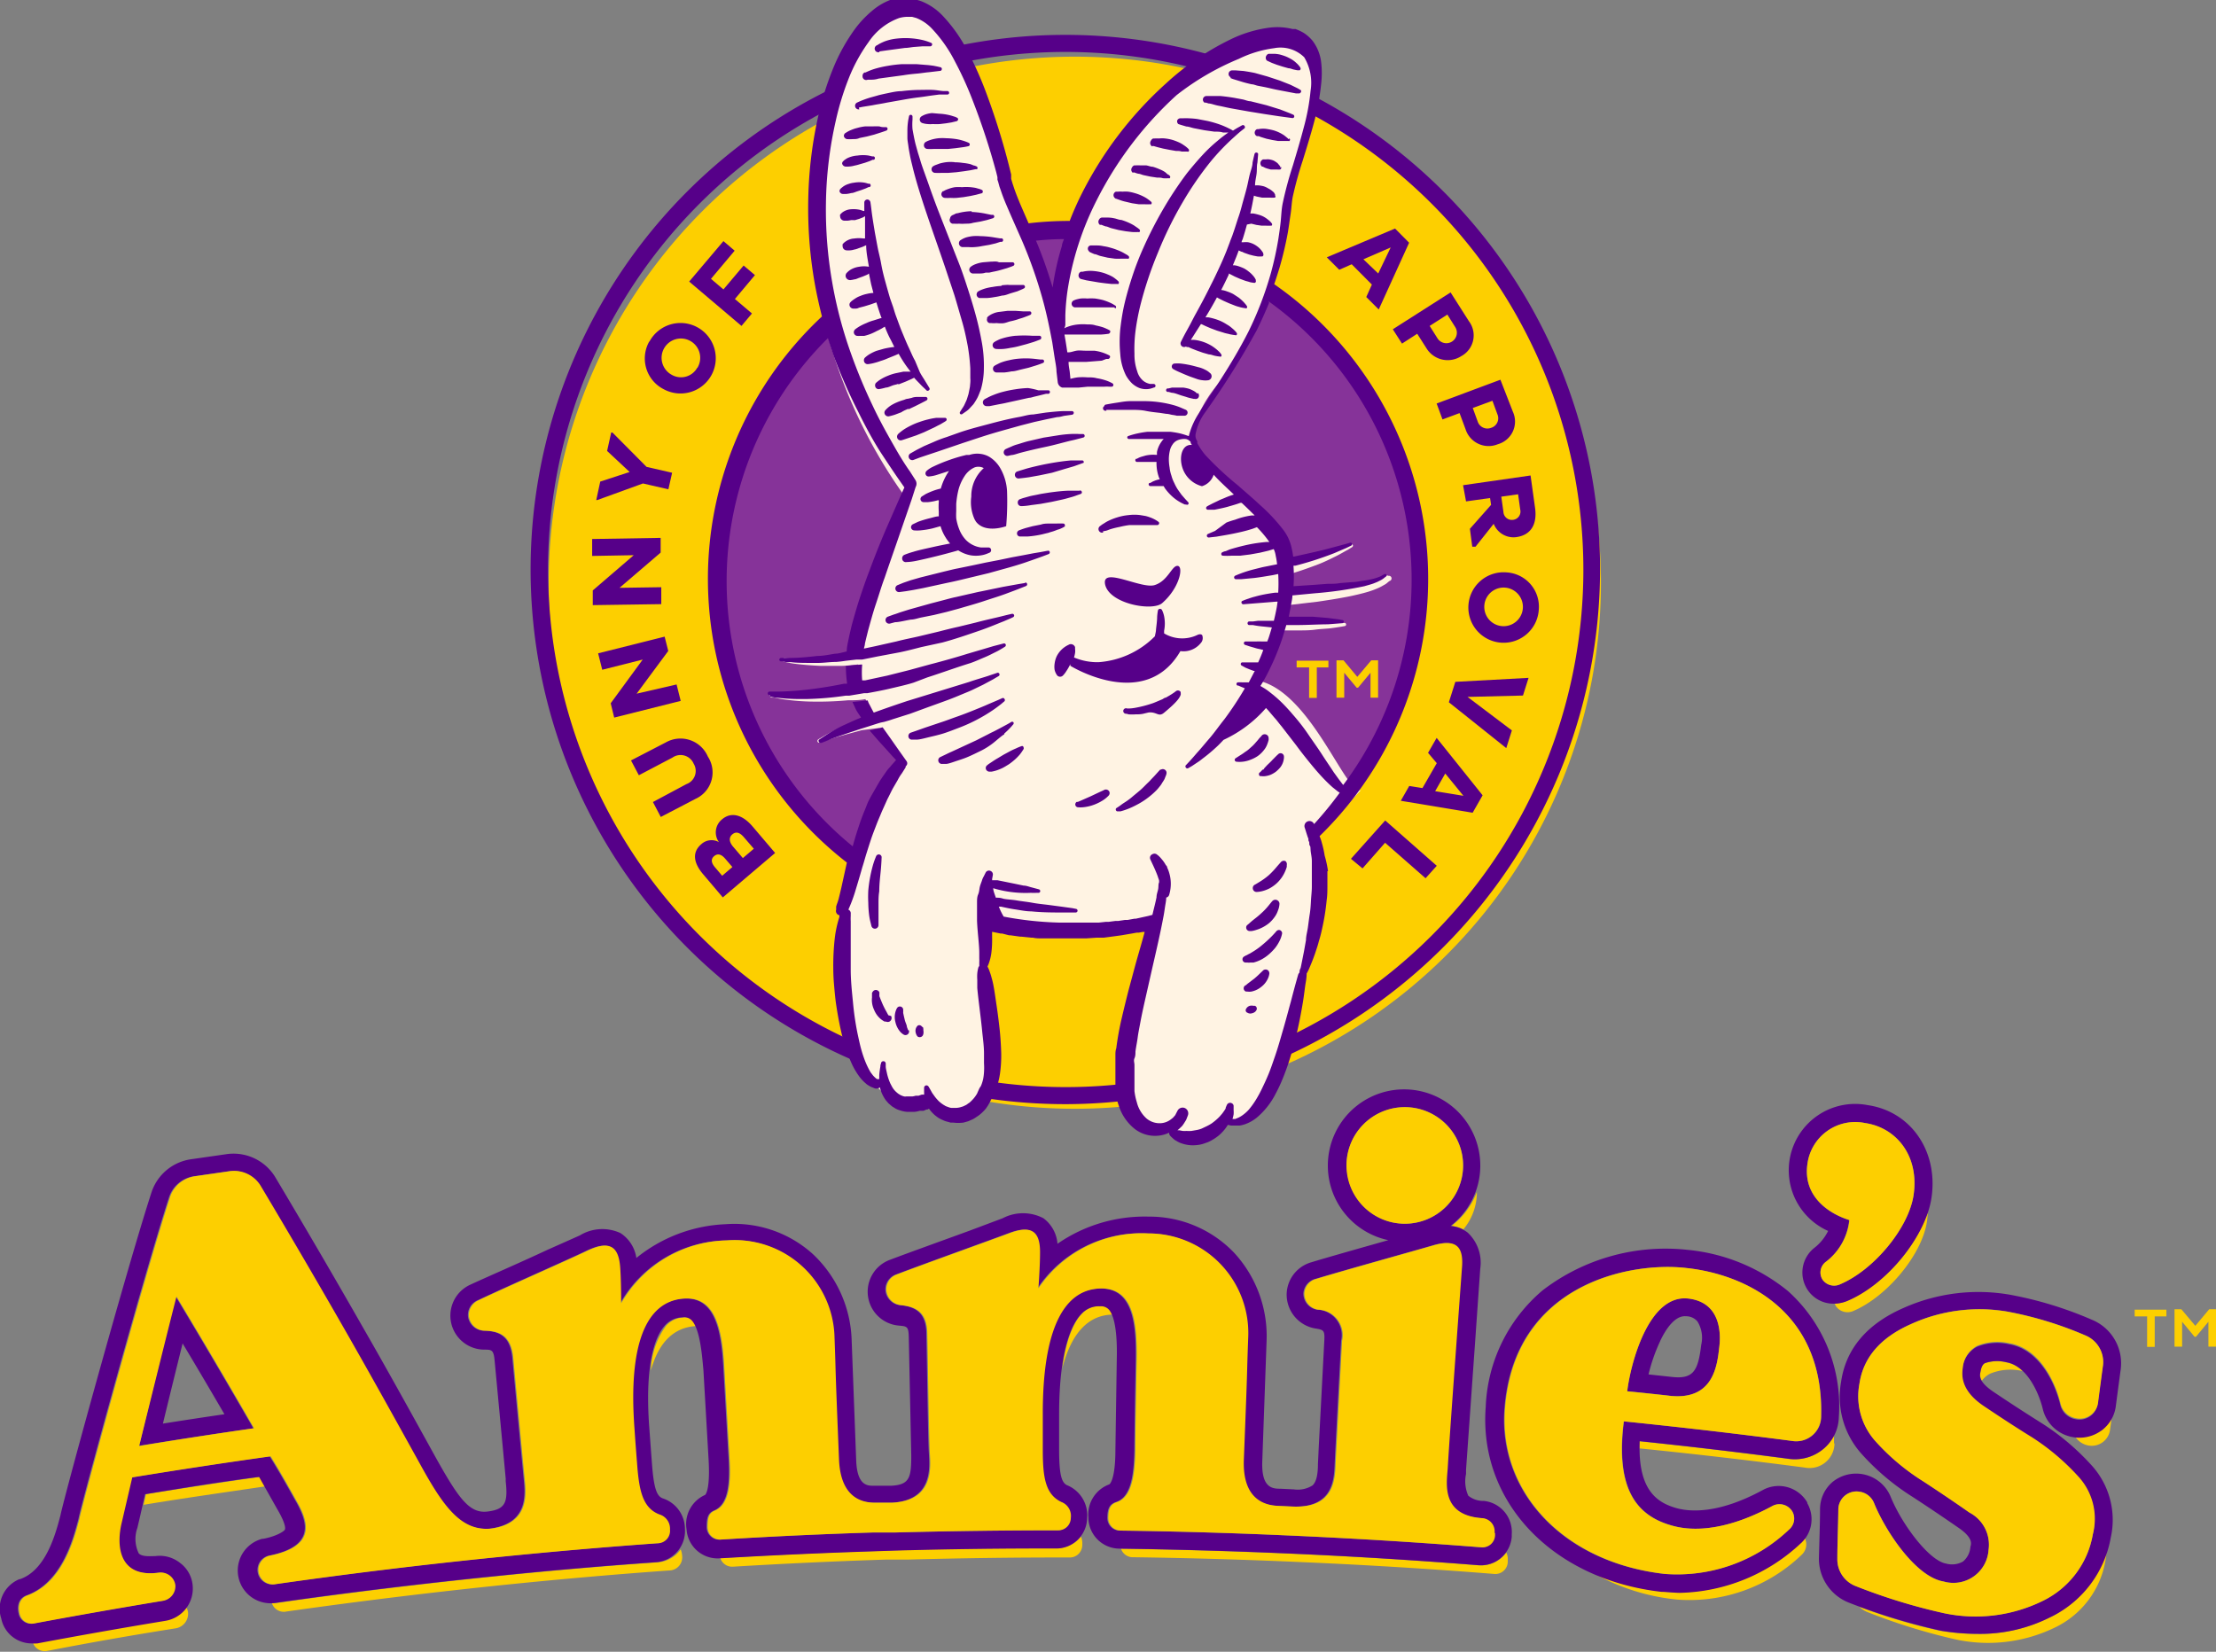
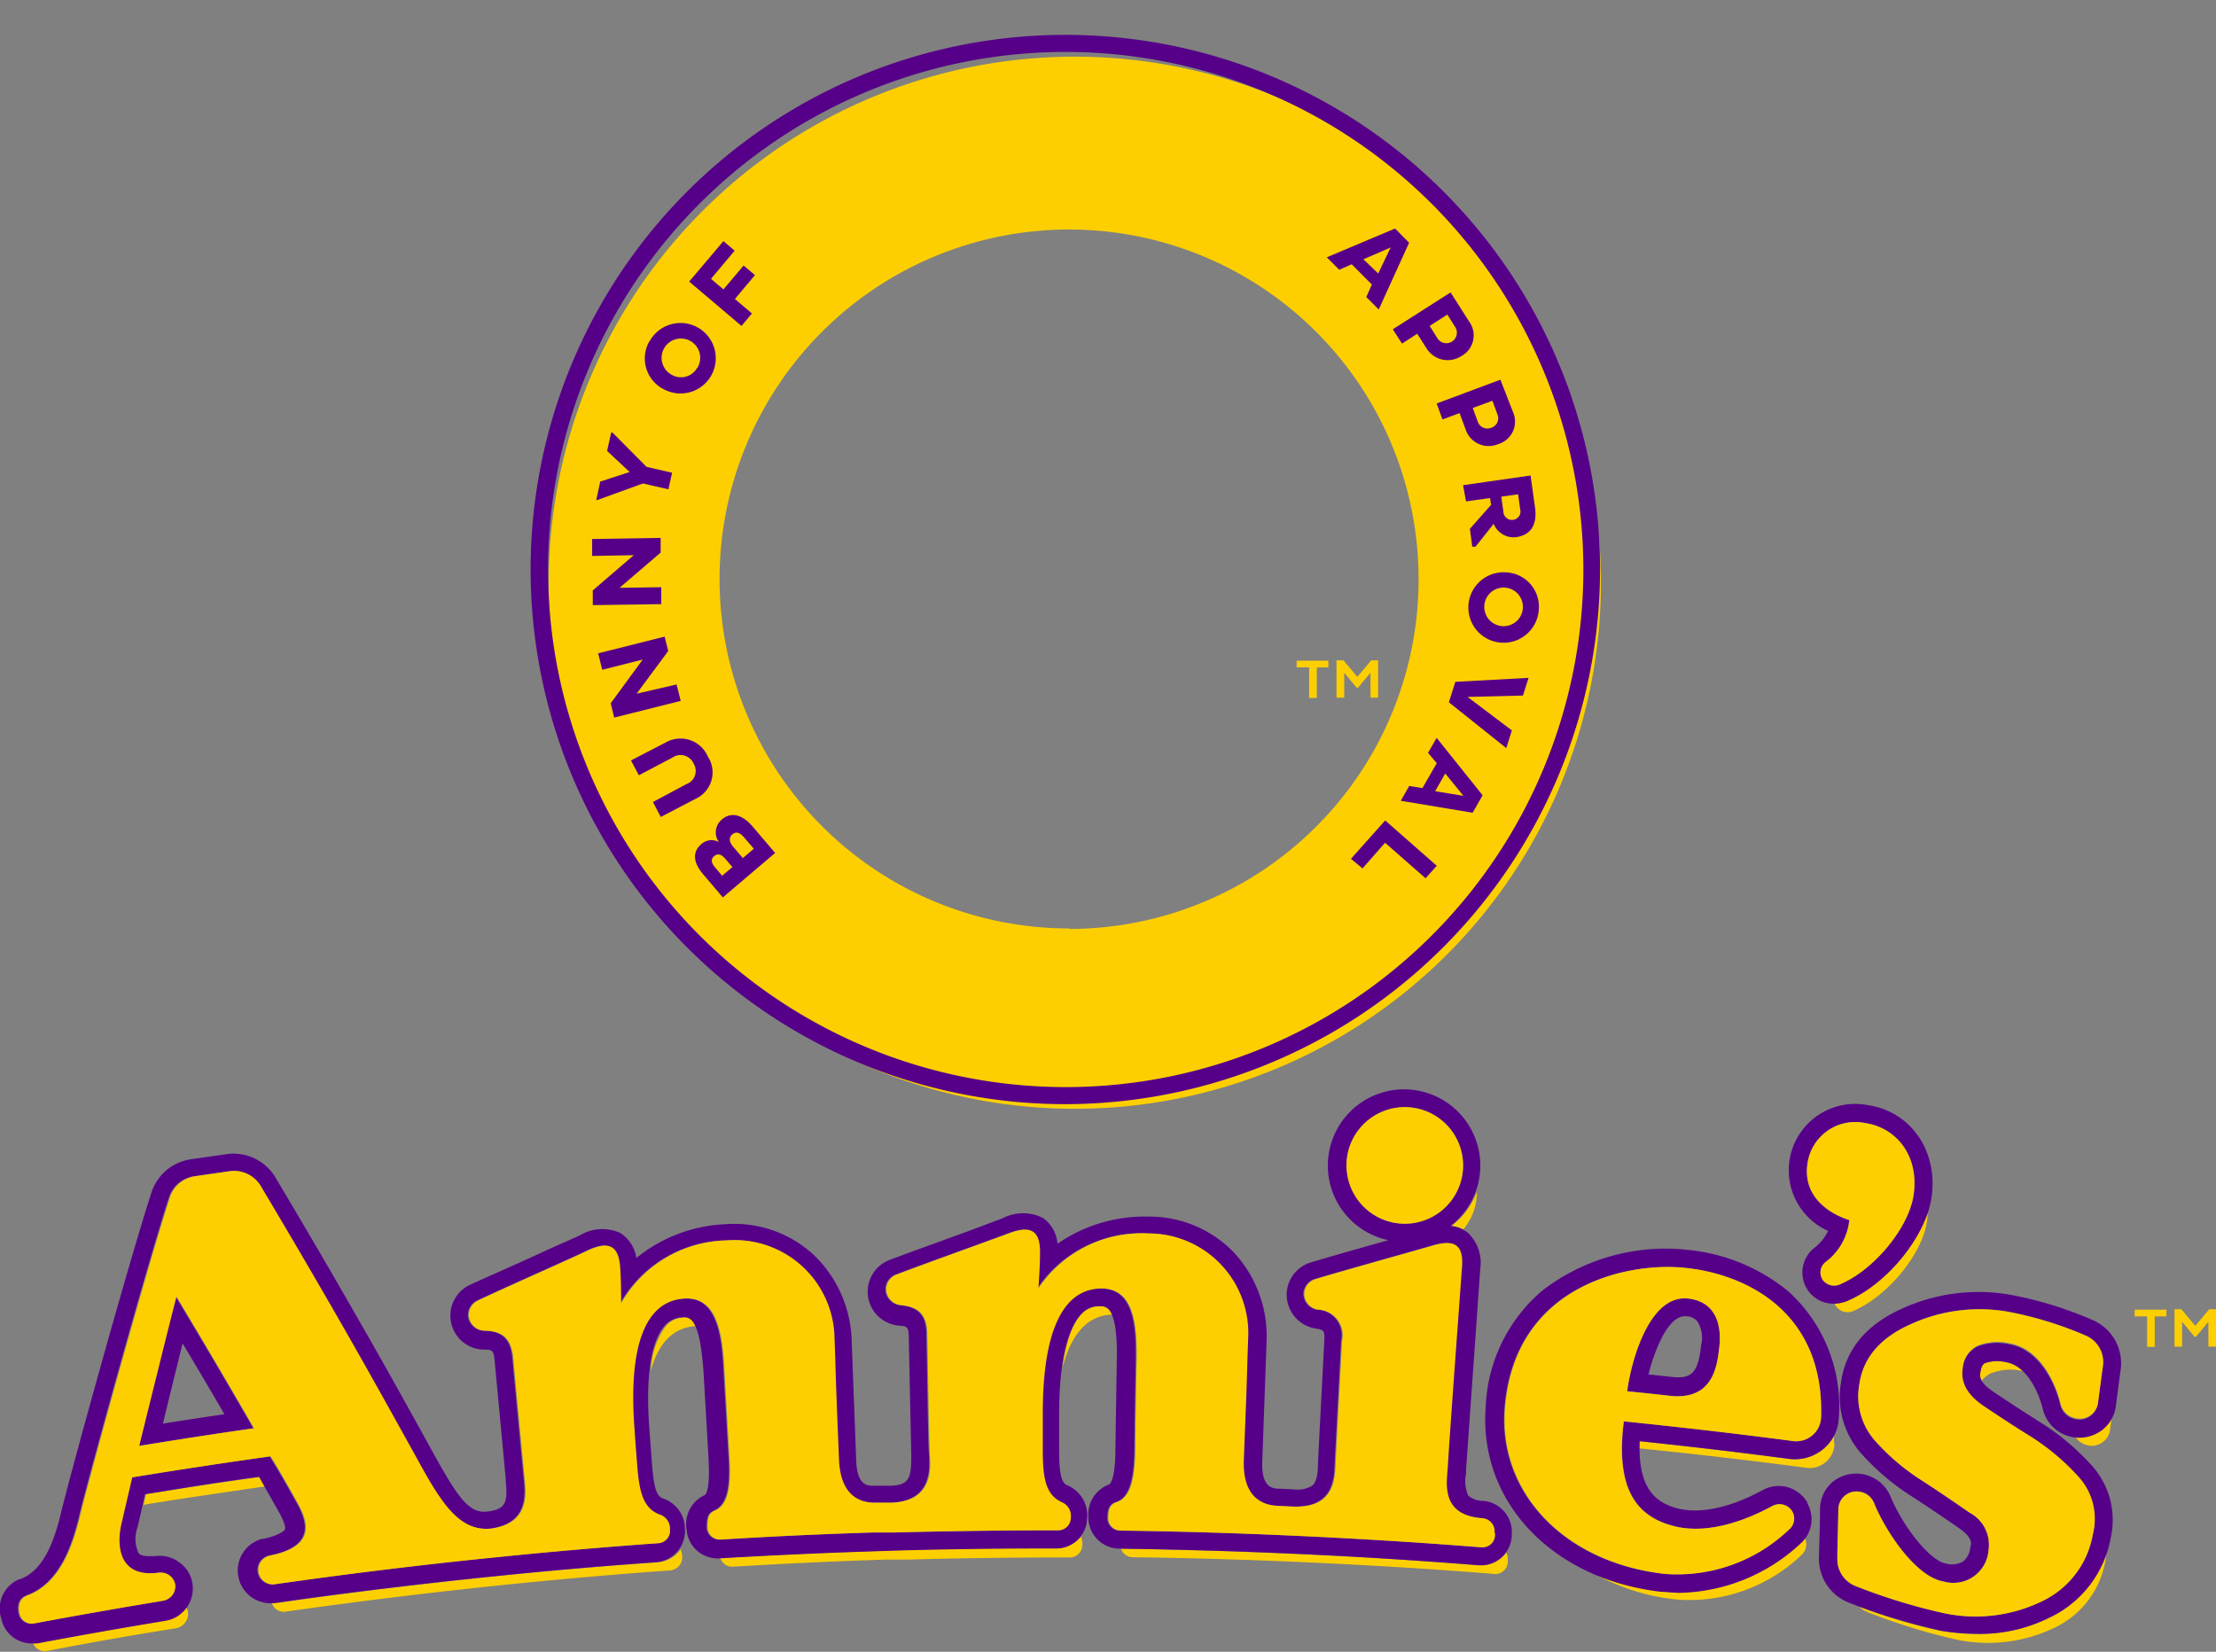
<svg xmlns="http://www.w3.org/2000/svg" id="Annies_Primary_Logo_RGB" viewBox="0 0 177.91 132.63">
  <rect x="0" y="0" width="177.91" height="132.63" fill="#808080" stroke="none" />
  <defs>
    <style>.cls-1{fill:#fdcf00}.cls-2{fill:#560089}</style>
  </defs>
  <g id="Annies_Primary_Logo_RGB-2" data-name="Annies_Primary_Logo_RGB">
    <g id="Annies_Primary_Logo_PMS">
      <g id="Bunny_PMS" data-name="Bunny PMS">
        <path id="Yellow_Offset" data-name="Yellow Offset" class="cls-1" d="M102.83 37.59a42.24 42.24 0 1 0 42.24 42.24 42.24 42.24 0 0 0-42.24-42.24Zm-.45 70a28.06 28.06 0 1 1 28.05-28.06 28.06 28.06 0 0 1-28.05 28.1Z" transform="translate(-16.54 -33.04)" />
-         <path id="Outer_Ring" data-name="Outer Ring" class="cls-2" d="M102.1 121.7A42.93 42.93 0 1 1 145 78.77a43 43 0 0 1-42.9 42.93Zm0-84.49a41.56 41.56 0 1 0 41.56 41.56 41.6 41.6 0 0 0-41.56-41.56Z" transform="translate(-16.54 -33.04)" />
+         <path id="Outer_Ring" data-name="Outer Ring" class="cls-2" d="M102.1 121.7A42.93 42.93 0 1 1 145 78.77a43 43 0 0 1-42.9 42.93m0-84.49a41.56 41.56 0 1 0 41.56 41.56 41.6 41.6 0 0 0-41.56-41.56Z" transform="translate(-16.54 -33.04)" />
        <path id="BUNNY_OF_APPROVAL" data-name="BUNNY OF APPROVAL" class="cls-2" d="M74.57 105.1 73 103.25c-.8-.94-.91-1.79-.14-2.44a1.21 1.21 0 0 1 1.4-.15 1.34 1.34 0 0 1 .25-1.83c.7-.6 1.6-.42 2.44.56l1.82 2.14Zm.21-3.09c-.31-.37-.61-.47-.9-.23s-.24.55.07.91l.57.67.82-.7Zm1.47-1.76c-.34-.39-.64-.45-.92-.21s-.27.6.08 1l.77.9.88-.75ZM71.65 96a1.12 1.12 0 0 0 .58-1.64 1.14 1.14 0 0 0-1.7-.49l-2.7 1.42-.63-1.19 2.8-1.45a2.39 2.39 0 0 1 3.37 1.14 2.33 2.33 0 0 1-1 3.4l-2.78 1.45-.63-1.2Zm-4-7.26 3.21-.74.33 1.32-5.34 1.34-.28-1.15L68.14 86l-3.25.82-.33-1.32 5.34-1.34.29 1.15Zm-1.37-8.5 3.35-.05v1.36l-5.5.08v-1.18l3.29-2.83-3.34.06v-1.36l5.5-.09v1.18Zm1.88-8.38-3.66 1.33h-.09l.32-1.48 2.36-.77-1.81-1.69.33-1.48h.1l2.74 2.76 2.05.47-.3 1.33Zm.53-11.41a2.83 2.83 0 1 1 1.13 3.84 2.77 2.77 0 0 1-1.16-3.82Zm3.85 2.11a1.55 1.55 0 1 0-2.08.57 1.49 1.49 0 0 0 2.05-.55Zm3-5.51 1.37 1.16-.84 1-4.2-3.56 2.75-3.25.9.77-1.9 2.26 1 .85 1.62-1.92.91.77Zm53-5.66 1.13 1.14-2.44 5.36-1-1 .45-1-1.62-1.63-1 .44-1-1ZM126 53.86l1.19 1.14 1-2.09Zm7 2.66 1.47 2.31a1.89 1.89 0 0 1-.62 2.81 2 2 0 0 1-2.79-.64l-.74-1.16-1.22.79-.74-1.15Zm-.26 1.78-1.42.91.63 1a.84.84 0 0 0 1.42-.91Zm4.26 5.23 1 2.57a1.89 1.89 0 0 1-1.21 2.61 1.94 1.94 0 0 1-2.59-1.21l-.48-1.29-1.37.51-.47-1.28Zm-.64 1.69-1.58.58.4 1.1a.82.82 0 0 0 1.08.49.8.8 0 0 0 .5-1.08Zm3.06 6 .36 2.59c.18 1.27-.28 2.19-1.51 2.36a1.71 1.71 0 0 1-1.81-1.07L135 76.94h-.26l-.19-1.44 1.7-1.92-.08-.55-1.93.27L134 72Zm-1 1.51-1.35.19.17 1.22a.68.68 0 0 0 .78.64.67.67 0 0 0 .57-.83Zm1.66 9.27a2.83 2.83 0 1 1-2.6-3 2.76 2.76 0 0 1 2.6 3Zm-4.37-.36a1.55 1.55 0 0 0 3.09.26 1.55 1.55 0 0 0-3.09-.26Zm3.55 5.83-.45 1.42-4.45.11 3.56 2.69-.45 1.42-4.61-3.68.52-1.64Zm-3.69 9.43-.8 1.4-5.77-.96.68-1.19 1.06.17 1.15-2-.7-.83.69-1.2Zm-3-1.75-.81 1.42 2.27.37Zm-4.82 3.77 4.14 3.64-.9 1-3.25-2.85-1.81 2.06-.93-.77Z" transform="translate(-16.54 -33.04)" />
-         <circle id="Inner_Background_Circle" data-name="Inner Background Circle" cx="85.84" cy="46.54" r="28.05" style="fill:#863399" />
-         <path id="Bunny_Fill" data-name="Bunny Fill" d="M128 79.28a.13.13 0 0 0-.17 0l-.12.07a1.44 1.44 0 0 1-.33.16 3.16 3.16 0 0 1-.54.17c-.2.06-.45.1-.71.16s-.56.11-.86.15l-1 .13c-.67.09-1.4.17-2.12.24l-2.12.26h-.21c.07-.5.12-1 .14-1.44l.7-.22c.57-.18 1.14-.39 1.67-.59s1-.44 1.41-.64.73-.4 1-.54l.36-.22a.13.13 0 0 0-.12-.23l-.39.15a3.86 3.86 0 0 1-.43.17l-.58.21c-.41.16-.91.31-1.44.47s-1.09.35-1.66.5l-.46.13c0-.27 0-.52-.08-.75a5.23 5.23 0 0 0-1.24-2.54 21.44 21.44 0 0 1-2.7-2.56c-1.79-1.56-3.43-3-3.84-4.35a10 10 0 0 1 2.52-4.68c2.14-2.5 4.27-8.25 5.36-13.72.73-3.65 1.89-6.9 2.19-9.45.75-6.45-4.92-5.19-8.06-3.14a31.07 31.07 0 0 0-8.26 8A23.73 23.73 0 0 0 101.38 58c-1.2-3.87-3-5.87-3.56-8.62a50 50 0 0 0-3.54-10.57c-.44-.87-2.51-6.07-5.67-5.29-8.77 2.18-6.78 23.52-5.21 27.81a40.8 40.8 0 0 0 5.71 11.47c-.94 3.15-1.28 4.52-2.68 8.25a15.47 15.47 0 0 0-.8 4.53h-.16l-.81.16c-.26 0-.5.07-.76.09-.5.05-1 .07-1.42.1h-2.15a7.21 7.21 0 0 1-.79-.05.16.16 0 0 0-.16.11.15.15 0 0 0 .1.18 7.79 7.79 0 0 0 .82.16c.52.07 1.27.14 2.18.18h1.47c.53 0 1.08-.08 1.64-.13h-.15a9.18 9.18 0 0 0 .25 1.87c-.47.08-.77.2-1.22.27-1.11.16-2.16.26-3 .3s-1.64 0-2.16 0-.82-.06-.82-.06a.16.16 0 0 0-.16.11.16.16 0 0 0 .11.18h.22c.13 0 .34.08.61.12a18.8 18.8 0 0 0 2.21.2 26.77 26.77 0 0 0 3.14-.1c.5 0 .88 0 1.4-.09a10.58 10.58 0 0 0 .68 1.3c-.42.13-.82.27-1.2.41s-.76.28-1.1.41-.64.28-.9.41-.5.25-.69.36l-.58.34a.15.15 0 0 0-.06.17.14.14 0 0 0 .17.09s.24-.07.63-.21l.71-.23.94-.26 1.11-.3 1.27-.16h.15a19.11 19.11 0 0 0 1.82 2.67c-3.73 4.18-4.55 11.29-4.55 11.29-1 11.35 1.22 13.2 1.22 13.2a9.11 9.11 0 0 0 3.06 3 2.21 2.21 0 0 0 2.46-.15s2.87 3.35 5.1-1.9c.31-.74 0-6-.52-7.81s-.08-4.49.4-4.38a38 38 0 0 0 6.28.48 51.86 51.86 0 0 0 6.65-.57c.22 0 .48 0 0 1.44-3.17 9.4-1.9 13.53-1.11 14.17a3.09 3.09 0 0 0 2.51.73c2.52 2.35 4.66-.72 4.66-.72 3.83 2.21 5.69-9.51 6.05-11.79 2.74-4.76 1-10.92 1-10.92l3.62-3.76c-1.21.43-4.08-8.12-8.42-8.83a11.28 11.28 0 0 0 1.86-4h1.49c.48 0 .95 0 1.39-.06s.86-.07 1.22-.11c.7-.09 1.17-.18 1.17-.18a.12.12 0 0 0 .1-.12.12.12 0 0 0-.11-.13h-5.03c.12-.48.23-1 .32-1.46h.43l2.13-.25c.73-.11 1.46-.22 2.14-.35.34-.06.66-.13 1-.21s.61-.15.88-.23a7.39 7.39 0 0 0 .72-.26 4 4 0 0 0 .55-.28 1.3 1.3 0 0 0 .34-.24l.12-.09a.12.12 0 0 0-.1-.41Z" transform="translate(-16.54 -33.04)" style="fill:#fff3e3" />
        <g id="Bunny_Outline_and_TM" data-name="Bunny Outline and TM">
          <path class="cls-1" d="M122.26 86.63v2.45h-.62v-2.45h-1v-.54h2.55v.54Zm4.31.43-1 1.2h-.11l-1-1.2v2h-.62v-3h.56l1.11 1.33 1.12-1.33h.55v3h-.61Z" transform="translate(-16.54 -33.04)" />
-           <path class="cls-2" d="m103.54 70.2-.78.28-.82.24-.94.28-1 .21-.84.15c-.49.07-.83.1-.83.1a.29.29 0 0 1-.31-.27.28.28 0 0 1 .18-.29l.22-.07.56-.17c.48-.13 1.11-.28 1.76-.4s1.3-.21 1.8-.25h.87a.13.13 0 0 1 .14.14.14.14 0 0 1-.01.05Zm-9.77-22.13a3.43 3.43 0 0 0-.56 0 2.47 2.47 0 0 0-.47.12 3.26 3.26 0 0 0-.33.13l-.12.07h-.05a.35.35 0 0 0-.12.21.3.3 0 0 0 .26.33 3.93 3.93 0 0 0 .48 0 4.26 4.26 0 0 0 .48 0l.55-.06.54-.09.47-.1.45-.12s.07 0 .08-.08a.14.14 0 0 0-.06-.19l-.14-.06-.35-.1a4 4 0 0 0-1.11-.06ZM101.46 68l-1.14.18-1.13.26c-.36.08-.68.2-1 .29s-.5.2-.67.26l-.24.11a.3.3 0 0 0-.15.33.29.29 0 0 0 .35.21l.26-.06c.16 0 .4-.09.68-.17.56-.15 1.32-.33 2.08-.49s1.5-.38 2.07-.51c.29-.06.52-.13.69-.17l.26-.07a.13.13 0 0 0 .1-.13.14.14 0 0 0-.13-.15h-.3a6.34 6.34 0 0 0-.72 0 9.91 9.91 0 0 0-1.01.11Zm4.64-10.2a.15.15 0 0 0 0-.21l-.13-.08a2.47 2.47 0 0 0-.37-.19 4.41 4.41 0 0 0-.52-.19 6.18 6.18 0 0 0-.62-.12 4.5 4.5 0 0 0-.63 0 2.92 2.92 0 0 0-.54 0 3.34 3.34 0 0 0-.39.09l-.15.06a.3.3 0 0 0-.17.21.3.3 0 0 0 .24.35H106a.19.19 0 0 0 .1.08Zm-2.79-2.36.45.11.47.08.53.09.54.07.47.05h.47a.14.14 0 0 0 .09 0 .16.16 0 0 0 0-.21l-.11-.1a3.69 3.69 0 0 0-.3-.23 2.94 2.94 0 0 0-.47-.23 3.22 3.22 0 0 0-.55-.18 4 4 0 0 0-.57-.09 2.81 2.81 0 0 0-.51 0 2.22 2.22 0 0 0-.36.06h-.14a.29.29 0 0 0-.17.19.31.31 0 0 0 .16.39Zm1.74 20.29.19-.06c.13 0 .29-.09.49-.15s.44-.12.7-.17a6.66 6.66 0 0 1 .8-.15h2.21a.13.13 0 0 0 .12-.05.14.14 0 0 0 0-.2 2.65 2.65 0 0 0-.7-.37 3.07 3.07 0 0 0-.36-.11l-.42-.07a3.62 3.62 0 0 0-.93 0 4.35 4.35 0 0 0-.9.18 4.76 4.76 0 0 0-.74.29 2.32 2.32 0 0 0-.28.16l-.21.13-.16.12a.29.29 0 0 0 .27.51Zm-6-11.53a8.24 8.24 0 0 0-1 .1 9.19 9.19 0 0 0-.94.19 5.79 5.79 0 0 0-.8.26 4.13 4.13 0 0 0-.54.25 1.35 1.35 0 0 0-.2.11.3.3 0 0 0 .2.54h.22l.56-.11c.23-.05.51-.09.8-.16l.91-.2.9-.2c.15 0 .29-.06.42-.09l.38-.09.56-.14h.21a.16.16 0 0 0 .1-.11.14.14 0 0 0-.1-.17h-.83a5.88 5.88 0 0 0-.82-.18Zm6.3 1.75h2c.35 0 .77 0 1.16.08s.78.12 1.14.16l.52.08c.16 0 .32.05.46.08a3.08 3.08 0 0 1 .39.07h.59a.25.25 0 0 0 .12-.48l-.26-.11a4.84 4.84 0 0 0-.71-.26 9 9 0 0 0-2.25-.32h-1.21c-.39 0-.74.07-1 .11-.61.09-1 .17-1 .17a.13.13 0 0 0-.1.12.12.12 0 0 0 .18.35Zm-9.26-11.9-.61.05a2.44 2.44 0 0 0-.53.12 1.8 1.8 0 0 0-.36.16l-.13.09a.4.4 0 0 0-.1.18.31.31 0 0 0 .26.35h.52c.16 0 .34 0 .53-.07h.29l.31-.07a5.82 5.82 0 0 0 .6-.14l.52-.15.37-.13.14-.06a.15.15 0 0 0 .08-.12.15.15 0 0 0-.13-.16h-1.11c-.2-.1-.41-.05-.62-.05Zm7.87-.81a4.22 4.22 0 0 0 .46.21c.14 0 .3.11.49.15l.56.13.58.08a4.75 4.75 0 0 0 .5 0h.5a.19.19 0 0 0 .1 0 .16.16 0 0 0 0-.21l-.12-.09-.33-.19a4.13 4.13 0 0 0-.47-.21 4.27 4.27 0 0 0-.54-.18 3.61 3.61 0 0 0-.55-.12 2.17 2.17 0 0 0-.48-.06h-.56a.26.26 0 0 0-.2.14.29.29 0 0 0 .1.35ZM95.24 52a3.89 3.89 0 0 0-.6 0 3.43 3.43 0 0 0-.52.1 1.8 1.8 0 0 0-.36.16l-.13.08a.32.32 0 0 0-.1.19.31.31 0 0 0 .26.35h.5a3.25 3.25 0 0 0 .51 0 4 4 0 0 0 .58-.08l.59-.1.51-.12.37-.12h.13a.15.15 0 0 0 0-.28h-.15l-.38-.06a7.71 7.71 0 0 0-1.21-.12Zm-.69-2a4.5 4.5 0 0 0-1.12.16c-.15 0-.27.1-.36.13a.52.52 0 0 0-.13.07.3.3 0 0 0-.12.2.3.3 0 0 0 .18.44h.15a2.17 2.17 0 0 0 .38 0 3.45 3.45 0 0 0 .53 0c.19 0 .4 0 .6-.07l.59-.1.52-.12.5-.15a.2.2 0 0 0 .09-.09.15.15 0 0 0-.09-.18h-.15l-.39-.08a6.82 6.82 0 0 0-1.18-.15Zm3.53 8h-.65l-.63.08a1.71 1.71 0 0 0-.54.14 1.55 1.55 0 0 0-.35.2.55.55 0 0 0-.12.12.56.56 0 0 0 0 .08.28.28 0 0 0 .18.36h.16a1.59 1.59 0 0 0 .41 0A3 3 0 0 0 97 59c.2 0 .41-.09.61-.15a5.61 5.61 0 0 0 .62-.16c.19-.07.37-.11.52-.17l.37-.14.14-.06a.15.15 0 0 0 .08-.12.14.14 0 0 0-.12-.16h-.56Zm0 2a5.3 5.3 0 0 0-1.22.26c-.16.06-.28.13-.37.17l-.14.09a.3.3 0 0 0-.12.22.31.31 0 0 0 .29.32 3.9 3.9 0 0 0 .57 0 4.58 4.58 0 0 0 .58-.09 5.34 5.34 0 0 0 .65-.13l.64-.17.56-.17c.32-.11.53-.2.53-.2a.12.12 0 0 0 .08-.1.15.15 0 0 0-.13-.2h-.6a9.53 9.53 0 0 0-1.27 0Zm-1.17-4a4.72 4.72 0 0 0-.67.08 4.08 4.08 0 0 0-.59.12 3.45 3.45 0 0 0-.41.15l-.15.08a.27.27 0 0 0-.13.17.29.29 0 0 0 .21.37h.62a4.49 4.49 0 0 0 .56-.07 5.74 5.74 0 0 0 .65-.13c.22 0 .44-.1.65-.17l.57-.17.4-.17.14-.07a.14.14 0 0 0 .07-.12.15.15 0 0 0-.14-.15h-1.14c-.13-.02-.36.01-.55.02Zm-2.5 8.1q-.06.32-.12.6c-.06.17-.1.35-.16.49l-.18.39a3.06 3.06 0 0 1-.18.29l-.15.24a.14.14 0 0 0 0 .16.14.14 0 0 0 .2 0l.23-.16a2 2 0 0 0 .27-.21l.37-.4A5.11 5.11 0 0 0 95 65c.11-.21.19-.44.29-.69a6.28 6.28 0 0 0 .24-1.7 10.48 10.48 0 0 0-.15-2c-.12-.67-.27-1.39-.46-2.1s-.41-1.45-.65-2.19-.48-1.48-.77-2.21c-.57-1.44-1.14-2.89-1.67-4.25-.26-.68-.5-1.34-.73-2s-.44-1.21-.62-1.76q-.12-.41-.24-.78l-.2-.72c-.11-.45-.18-.85-.24-1.18a4.72 4.72 0 0 1 0-.78v-.24a.14.14 0 0 0-.12-.14.14.14 0 0 0-.16.11l-.06.3a5.39 5.39 0 0 0-.07.84v.59c0 .22.05.44.08.68s.08.49.13.76.12.54.19.83c.55 2.31 1.65 5.24 2.64 8.17l.73 2.19c.22.72.42 1.44.62 2.12s.34 1.36.46 2a15.63 15.63 0 0 1 .2 1.78v.78a2.11 2.11 0 0 1 0 .36Zm8.79 8.34h-.77c-.46 0-1.06.07-1.65.15-.3.05-.6.09-.87.15s-.54.1-.75.16-.4.11-.53.15l-.2.07a.28.28 0 0 0-.18.29.28.28 0 0 0 .3.27s.31 0 .76-.08l.77-.1.88-.16.87-.19c.27-.06.53-.14.75-.2s.41-.14.53-.18l.2-.07a.14.14 0 0 0 .09-.13.16.16 0 0 0-.13-.15Zm1.64-21.35h.13a3.6 3.6 0 0 0 .34.13c.14 0 .3.11.48.15l.56.14.57.1.51.06a4.76 4.76 0 0 0 .5 0 .11.11 0 0 0 .09 0 .15.15 0 0 0 0-.21l-.12-.1-.32-.22a4.07 4.07 0 0 0-.47-.24 5 5 0 0 0-.54-.2c-.19 0-.39-.1-.57-.13a2.34 2.34 0 0 0-.5-.06h-.51a.29.29 0 0 0-.21.16.31.31 0 0 0 .06.42Zm14.07-2.44a.57.57 0 0 0-.06-.09c0-.05-.11-.13-.19-.2a1.53 1.53 0 0 0-.3-.19A1.61 1.61 0 0 0 118 48a2.66 2.66 0 0 0-.37-.07 1.76 1.76 0 0 0-.33 0c0-.36.1-.69.13-1s0-.59.06-.82l.06-.71a.15.15 0 0 0-.29 0s-.07.26-.16.7c0 .22-.09.49-.18.79s-.15.65-.23 1-.2.78-.32 1.2-.22.86-.38 1.32-.29.92-.46 1.39c-.07.23-.18.46-.26.7l-.27.71q-.28.7-.6 1.38c-.21.45-.42.9-.64 1.32-.42.86-.84 1.64-1.21 2.31-.19.34-.34.65-.49.93l-.39.71c-.21.4-.32.63-.32.63a.29.29 0 0 0 .1.37.29.29 0 0 0 .31 0 .18.18 0 0 0 .07.05h.12l.27.12.41.16.48.17.49.14c.16 0 .31.07.44.1a2.88 2.88 0 0 0 .44.07.1.1 0 0 0 .09 0 .14.14 0 0 0 0-.2l-.08-.11a3.28 3.28 0 0 0-.26-.25 4.17 4.17 0 0 0-.38-.28 3.62 3.62 0 0 0-.48-.25 3.39 3.39 0 0 0-.51-.17 2.78 2.78 0 0 0-.46-.08h-.26l.09-.13.72-1.13h.06l.29.14.44.19.51.19.52.16c.17.06.33.08.47.12s.47.08.47.08a.17.17 0 0 0 .1 0 .14.14 0 0 0 0-.2.71.71 0 0 0-.1-.12 2.37 2.37 0 0 0-.27-.25 2.27 2.27 0 0 0-.41-.29 3.84 3.84 0 0 0-.49-.27 4.25 4.25 0 0 0-.53-.19 3.58 3.58 0 0 0-.48-.11h-.21c.29-.48.6-1 .92-1.6l.16.09.38.19.45.2.46.18c.15.06.29.09.42.13a3.88 3.88 0 0 0 .43.08.15.15 0 0 0 .09 0 .16.16 0 0 0 0-.2l-.08-.11c-.06-.06-.13-.16-.23-.25a3.45 3.45 0 0 0-.34-.3l-.43-.28a3.15 3.15 0 0 0-.47-.2 2.08 2.08 0 0 0-.44-.12h-.06c.21-.4.41-.82.61-1.24V55l.16.08.33.17.39.17.4.15c.13.05.26.07.37.11s.37.07.37.07h.08a.15.15 0 0 0 .07-.19v-.06l-.06-.11a1.5 1.5 0 0 0-.19-.25 2.06 2.06 0 0 0-.3-.28 2.55 2.55 0 0 0-.38-.26 3.69 3.69 0 0 0-.42-.17 1.55 1.55 0 0 0-.39-.09h-.1l.27-.66c.07-.18.14-.36.2-.53l.21.1c.09 0 .18.08.29.11l.34.12.35.09.32.06a2.35 2.35 0 0 0 .33 0h.06a.15.15 0 0 0 .07-.2v-.06l-.06-.1a1.91 1.91 0 0 0-.17-.22 1.64 1.64 0 0 0-.27-.24 1.9 1.9 0 0 0-.34-.2 1.86 1.86 0 0 0-.38-.12 1.5 1.5 0 0 0-.35 0h-.17c0-.09.07-.19.1-.29.12-.38.23-.76.33-1.13L117 51l.41.1.42.06h.36a3.66 3.66 0 0 0 .37 0h.07a.14.14 0 0 0 0-.2l-.08-.1a3 3 0 0 0-.23-.2 2.1 2.1 0 0 0-.33-.22 2.05 2.05 0 0 0-.41-.16 3.77 3.77 0 0 0-.43-.1h-.23c.12-.5.21-1 .29-1.43a1.93 1.93 0 0 0 .31.09l.35.07h.66a2.08 2.08 0 0 0 .31 0h.06a.15.15 0 0 0 0-.2Zm-6.24 16-.09-.08a1.24 1.24 0 0 0-.24-.16 2.16 2.16 0 0 0-.37-.16 3 3 0 0 0-.45-.09h-.88l-.29.07h-.1a.2.2 0 0 0-.09.11.15.15 0 0 0 .11.17h.1l.25.07c.2 0 .47.12.75.21l.4.12a2.68 2.68 0 0 0 .35.1l.26.06h.09a.29.29 0 0 0 .25-.06.3.3 0 0 0 0-.41ZM120 44.22l-.1-.1-.26-.21a3.2 3.2 0 0 0-.38-.22 3.14 3.14 0 0 0-.46-.18 4.4 4.4 0 0 0-.47-.1 2 2 0 0 0-.76 0h-.11a.31.31 0 0 0-.16.16.3.3 0 0 0 .15.4h.11c.07 0 .15.06.27.09l.39.12.46.1.47.08h.83a.11.11 0 0 0 .08 0 .14.14 0 0 0 0-.21Zm-.67 2.28v-.08a1.5 1.5 0 0 0-.14-.18.65.65 0 0 0-.21-.19 1 1 0 0 0-.25-.14 1.64 1.64 0 0 0-.28-.07.75.75 0 0 0-.26 0h-.26l-.07.05a.23.23 0 0 0-.07.07.33.33 0 0 0 .08.46h.06l.15.08a1.77 1.77 0 0 0 .22.08l.26.07h.26a2.09 2.09 0 0 0 .24 0 1.25 1.25 0 0 0 .25 0 .16.16 0 0 0 .09-.2ZM105.27 80c.37 1.52 3.75 2.14 4.56 1.48 1.41-1.22 1.74-2.93 1.27-3s-.77 1.2-1.86 1.54-4.33-1.55-3.97-.02ZM86.5 107.39a.29.29 0 0 0 .27.22.29.29 0 0 0 .3-.29v-1.71c0-.31 0-.65.06-1 0-.68.1-1.36.14-1.87s.05-.85.05-.85a.22.22 0 0 0-.13-.22.23.23 0 0 0-.31.12 6.2 6.2 0 0 0-.29.84 11.17 11.17 0 0 0-.34 1.91 9.39 9.39 0 0 0 0 1 8.53 8.53 0 0 0 .06.92 4.35 4.35 0 0 0 .12.64Zm1.36 7.17-.15-.28a6.81 6.81 0 0 1-.31-.61c-.1-.23-.19-.46-.26-.64a1.17 1.17 0 0 0 0-.11v-.09a.39.39 0 0 0 0-.1.26.26 0 0 0-.12-.15.29.29 0 0 0-.41.09.34.34 0 0 0-.06.1 1 1 0 0 0 0 .15 1.08 1.08 0 0 0 0 .19 1.85 1.85 0 0 0 .16 1 2 2 0 0 0 .25.45 2 2 0 0 0 .32.33 2.1 2.1 0 0 0 .28.18h.11a.34.34 0 0 0 .28 0 .33.33 0 0 0 .13-.45ZM113.69 63a1.41 1.41 0 0 0-.39-.27 2.34 2.34 0 0 0-.45-.18l-.53-.14a7.89 7.89 0 0 0-1-.18 3.42 3.42 0 0 0-.48 0 .23.23 0 0 0-.2.13.24.24 0 0 0 .1.32 4.44 4.44 0 0 0 .42.21c.25.11.59.26.93.39l.51.18a1.86 1.86 0 0 0 .47.11 1.64 1.64 0 0 0 .49 0 .37.37 0 0 0 .16-.09.33.33 0 0 0 0-.46Zm4.57-25.09.11.05.28.13.4.15.47.15.46.13c.15 0 .29.07.41.1l.29.06h.12a.11.11 0 0 0 .08 0 .14.14 0 0 0 .06-.2.46.46 0 0 0-.07-.11 1.79 1.79 0 0 0-.24-.26 2.27 2.27 0 0 0-.37-.29 4.16 4.16 0 0 0-.47-.24 4.66 4.66 0 0 0-.49-.16 2.54 2.54 0 0 0-.45-.06h-.45a.29.29 0 0 0-.19.15.31.31 0 0 0 .05.4ZM106.05 49h.11l.31.11a3.52 3.52 0 0 0 .45.13l.51.12.53.08h.46a3.59 3.59 0 0 0 .46 0 .09.09 0 0 0 .08 0 .14.14 0 0 0 0-.2l-.11-.09a3.22 3.22 0 0 0-.29-.21 3.45 3.45 0 0 0-.43-.22 3.82 3.82 0 0 0-.51-.18 3.34 3.34 0 0 0-.51-.11 2.68 2.68 0 0 0-.46 0 1.62 1.62 0 0 0-.34 0h-.18a.3.3 0 0 0 0 .56Zm3-4.23h.12l.31.09.44.11.51.1.52.09c.16 0 .32 0 .46.05h.45a.13.13 0 0 0 .1 0 .14.14 0 0 0 0-.2.72.72 0 0 0-.1-.1 2.14 2.14 0 0 0-.29-.22 2.19 2.19 0 0 0-.43-.24 4 4 0 0 0-.52-.19 3.41 3.41 0 0 0-.54-.1 2 2 0 0 0-.48 0 2.27 2.27 0 0 0-.34 0h-.14a.35.35 0 0 0-.18.18.31.31 0 0 0 .11.46Zm-1.55 2.12h.12a1.89 1.89 0 0 0 .31.1c.14 0 .29.09.45.12l.52.11.53.08c.17 0 .33 0 .47.05a2.85 2.85 0 0 0 .46 0 .11.11 0 0 0 .09 0 .14.14 0 0 0 0-.2l-.11-.09c-.07 0-.17-.14-.29-.22a2.58 2.58 0 0 0-.44-.22 4 4 0 0 0-.52-.19c-.18 0-.36-.09-.53-.11h-.48a2.27 2.27 0 0 0-.34 0h-.14a.33.33 0 0 0-.18.17.3.3 0 0 0 .08.43Zm7.8-7.59.24.09.62.19c.25.08.55.16.88.23.16 0 .33.09.5.12l.52.1c.35.07.69.16 1 .22l.89.17.63.12h.23a.15.15 0 0 0 .15-.07.14.14 0 0 0 0-.2l-.22-.13-.59-.29-.86-.34-1-.33-1-.28c-.33-.07-.64-.12-.91-.16l-.65-.05h-.26a.29.29 0 0 0-.11.56Zm-4.16 3.7.18.06.47.14c.2 0 .43.11.68.15l.78.15.78.11c.26 0 .49 0 .7.07h.43a9.53 9.53 0 0 0-.86.66 12 12 0 0 0-1.19 1.12q-.61.66-1.26 1.47c-.42.55-.83 1.15-1.24 1.78a32.38 32.38 0 0 0-2.23 4.13 23.45 23.45 0 0 0-.88 2.23c-.25.75-.47 1.49-.65 2.23s-.29 1.47-.37 2.17a10.4 10.4 0 0 0 0 2 4.51 4.51 0 0 0 .46 1.72 2.83 2.83 0 0 0 .48.63 2 2 0 0 0 .58.37 1.58 1.58 0 0 0 .89.06 2.05 2.05 0 0 0 .28-.09.14.14 0 0 0 .14-.15.15.15 0 0 0-.15-.14h-.27a1.26 1.26 0 0 1-.55-.24 1.51 1.51 0 0 1-.5-.78 4 4 0 0 1-.22-1.4 11.33 11.33 0 0 1 .08-1.8c.08-.64.21-1.33.37-2a29.9 29.9 0 0 1 1.42-4.29 30.31 30.31 0 0 1 2-4.08 26.27 26.27 0 0 1 2.24-3.26 17.79 17.79 0 0 1 1.92-2c.25-.23.45-.4.59-.51l.22-.17a.15.15 0 0 0 0-.18.15.15 0 0 0-.2-.06l-.25.14a5.55 5.55 0 0 0-.48.29l-.17-.1c-.11-.05-.27-.14-.46-.22a6.13 6.13 0 0 0-.66-.25 8.65 8.65 0 0 0-.77-.21l-.78-.15a6.24 6.24 0 0 0-.69-.06 4.09 4.09 0 0 0-.5 0h-.22a.27.27 0 0 0-.23.18.29.29 0 0 0 .09.28Zm2.14-1.74.3.09c.19 0 .46.12.79.18s.71.16 1.12.23l1.29.23 1.29.21 1.12.17 1.1.15a.14.14 0 0 0 .15-.08.15.15 0 0 0-.07-.19l-.28-.12-.77-.3-1.1-.34-1.28-.32c-.22 0-.43-.11-.65-.15l-.64-.12c-.41-.07-.8-.12-1.13-.15h-1.14a.29.29 0 0 0-.08.56ZM99.56 61.85a6.9 6.9 0 0 0-1.34 0 5 5 0 0 0-.69.12 3.94 3.94 0 0 0-.6.17c-.17.06-.31.15-.41.19l-.15.09a.29.29 0 0 0-.11.24.3.3 0 0 0 .3.29h.59a5.49 5.49 0 0 0 .6-.09c.22 0 .45-.07.68-.13l.68-.16.59-.18c.35-.11.58-.21.58-.21a.12.12 0 0 0 .08-.1.14.14 0 0 0-.11-.17h-.17Zm10.17 32.94-.15.16-.36.4-.25.26a3.5 3.5 0 0 1-.27.28c-.2.19-.4.41-.62.6s-.46.38-.67.56-.43.33-.62.45-.33.24-.44.31l-.17.11a.13.13 0 0 0-.06.14.15.15 0 0 0 .16.13h.21a5.66 5.66 0 0 0 .56-.18 6.55 6.55 0 0 0 .74-.34 5.92 5.92 0 0 0 .81-.5 6.28 6.28 0 0 0 .73-.62 3 3 0 0 0 .29-.33 1.78 1.78 0 0 0 .23-.33 3.31 3.31 0 0 0 .18-.29l.09-.23a.8.8 0 0 0 .07-.21.3.3 0 0 0-.49-.29Zm-7.85-19.39.15-.09a.11.11 0 0 0 0-.09.12.12 0 0 0-.11-.14 5.44 5.44 0 0 0-.57 0h-.58c-.21 0-.44 0-.66.08l-.66.13-.57.15c-.32.1-.54.19-.54.19a.27.27 0 0 0-.15.21.25.25 0 0 0 .23.28h.6a7.89 7.89 0 0 0 1.21-.18l.32-.08a1.58 1.58 0 0 0 .31-.09 3.67 3.67 0 0 0 .56-.19c.24-.06.37-.14.46-.18Zm3.27 21.09-.33.15-.74.35-.75.33-.26.11h-.09a.25.25 0 0 0-.11.17.23.23 0 0 0 .2.26 2.36 2.36 0 0 0 .42 0 3.4 3.4 0 0 0 .9-.21 3.68 3.68 0 0 0 .82-.43 2.73 2.73 0 0 0 .33-.29.3.3 0 0 0 .06-.33.31.31 0 0 0-.45-.11Zm6.17-7.9a.26.26 0 0 0-.36-.06l-.16.12-.18.12-.21.13-.28.16c-.11 0-.21.11-.32.15s-.48.21-.73.3a9.48 9.48 0 0 1-1.43.37 3.59 3.59 0 0 1-.47.05h-.15a.22.22 0 1 0-.11.42s.09 0 .23.05a4.11 4.11 0 0 0 .55 0c.22 0 .48 0 .75-.08l.3-.07c.69-.07.8.41 1.27 0 .94-.78 1.21-1.13 1.31-1.42a.33.33 0 0 0 0-.14.19.19 0 0 0-.01-.1Zm-12.47-8.74-.49.08-1.28.23-1.79.37c-.33.06-.66.15-1 .22l-1 .23c-.35.07-.69.17-1 .25l-1 .26-.93.26-.82.23-.7.22c-.21.07-.38.14-.53.18l-.47.17a.29.29 0 0 0 .15.56l.41-.11c.31 0 .75-.12 1.27-.21.27 0 .55-.11.85-.17l1-.2 1-.24 1-.27c.68-.2 1.37-.39 2-.6s1.23-.39 1.74-.58.92-.34 1.21-.46l.46-.18a.15.15 0 0 0-.08-.28Zm-.26 13.09a3.57 3.57 0 0 0-.47.19c-.14.06-.3.13-.47.22l-.52.28-.5.3c-.16.09-.31.19-.43.27l-.3.2-.11.09a.27.27 0 0 0-.11.24.3.3 0 0 0 .32.27h.15a3.18 3.18 0 0 0 .37-.09 4 4 0 0 0 .5-.2c.18-.09.35-.2.53-.31a5.71 5.71 0 0 0 .48-.38 4.6 4.6 0 0 0 .38-.39 3 3 0 0 0 .23-.32.65.65 0 0 0 .08-.13.14.14 0 0 0 0-.11.13.13 0 0 0-.13-.13Zm-1.42-1a6.94 6.94 0 0 0 .54-.53l.19-.22a.15.15 0 0 0 0-.16.15.15 0 0 0-.2 0l-.24.14-.63.34-.42.22c-.15.08-.32.15-.48.24l-1 .51-1.06.49-.93.43c-.28.12-.5.24-.66.31l-.25.12a.28.28 0 0 0-.16.29.29.29 0 0 0 .32.26h.28c.17 0 .43-.09.72-.19s.64-.2 1-.35.72-.33 1.09-.51.72-.41 1-.63.65-.56.89-.7Zm-4-45.88a3.32 3.32 0 0 0-.64 0 3.82 3.82 0 0 0-.55.11l-.38.14-.13.07a.29.29 0 0 0 .14.54 4.91 4.91 0 0 0 .54 0h.54l.62-.05.62-.08.53-.08.38-.08h.14a.16.16 0 0 0 .02-.03.14.14 0 0 0-.06-.2l-.15-.06c-.09 0-.23-.09-.39-.13a4.27 4.27 0 0 0-.57-.09 4.43 4.43 0 0 0-.65-.05Zm7.44 31.21-.53.1-.6.1-.78.15-.92.17-1 .21-1.09.21-1.13.24-1.12.23c-.38.07-.74.17-1.09.25l-1.92.48-.77.22-.58.2-.49.2a.29.29 0 0 0 .16.55l.53-.07.6-.1.78-.15 1.93-.42c.71-.14 1.45-.33 2.21-.51l1.12-.27 1.08-.3c.7-.19 1.35-.38 1.9-.57s1-.35 1.33-.47l.5-.19a.15.15 0 0 0 .09-.16.13.13 0 0 0-.2-.09Zm18.45 30.49s-.14.17-.36.4-.53.52-.86.79q-.24.2-.48.36c-.16.11-.32.2-.45.28l-.18.09a.6.6 0 0 1-.16.08l-.14.08a.26.26 0 0 0 .11.49h.17a.65.65 0 0 0 .19 0h.27a2.89 2.89 0 0 0 .61-.23 3.22 3.22 0 0 0 .62-.42 4.33 4.33 0 0 0 .52-.53 3.38 3.38 0 0 0 .34-.54 2.26 2.26 0 0 0 .21-.6.23.23 0 0 0-.07-.21.23.23 0 0 0-.33-.03ZM93.73 91.4a12.9 12.9 0 0 0 1.35-.63 12.77 12.77 0 0 0 1.1-.66c.32-.21.57-.41.74-.54l.27-.23a.15.15 0 0 0 0-.17.14.14 0 0 0-.19-.07l-.31.14-.82.35c-.33.15-.73.31-1.15.48s-.88.35-1.34.51-.92.34-1.36.48l-1.19.4-.85.3-.32.11a.29.29 0 0 0-.19.3.28.28 0 0 0 .31.26h.34c.22 0 .53-.08.89-.17s.8-.18 1.25-.32 1-.36 1.47-.54Zm25.64 10.87-.09.1-.22.25a6.79 6.79 0 0 1-.65.69 5.52 5.52 0 0 1-.76.55l-.28.17-.11.06a.3.3 0 0 0-.14.28.3.3 0 0 0 .32.29 2.1 2.1 0 0 0 .53-.09 2.7 2.7 0 0 0 .52-.21 3.05 3.05 0 0 0 .51-.36 2.84 2.84 0 0 0 .72-1 2.78 2.78 0 0 0 .13-.36v-.14a.33.33 0 0 0-.1-.31.31.31 0 0 0-.38.08Zm-1.46 8.73-.21.2c-.12.12-.28.27-.46.42l-.5.38a1.08 1.08 0 0 0-.15.13l-.09.05a.24.24 0 0 0-.1.14.27.27 0 0 0 .18.34h.1a1.19 1.19 0 0 0 .32 0 1.82 1.82 0 0 0 .79-.37 1.75 1.75 0 0 0 .55-.69 1.3 1.3 0 0 0 .11-.4.35.35 0 0 0-.09-.23.31.31 0 0 0-.45.03Zm0-16.16c-.08.07-.13.15-.2.2l-.09.08v.05a.15.15 0 0 0 .09.19h.1a1.11 1.11 0 0 0 .32 0 1.74 1.74 0 0 0 .42-.11 2.09 2.09 0 0 0 .43-.25 2.45 2.45 0 0 0 .36-.36 1.41 1.41 0 0 0 .21-.4 1.46 1.46 0 0 0 .07-.34.73.73 0 0 0 0-.13.27.27 0 0 0-.45-.18l-.13.12-.06.06-.07.07c-.07.07-.11.12-.18.18l-.1.11-.12.12-.24.23c-.16.18-.27.27-.27.34Zm5.2 8.14v1.16c0 .4 0 .79-.06 1.19a18.11 18.11 0 0 1-.37 2.3 10.33 10.33 0 0 1-.26 1c-.08.33-.19.63-.28.91-.19.56-.38 1-.52 1.33-.07.15-.13.26-.18.35a.34.34 0 0 1 0 .1s0 .22-.07.61-.12.94-.23 1.6-.25 1.43-.44 2.26-.42 1.69-.7 2.56c-.14.43-.3.86-.47 1.28a12.36 12.36 0 0 1-.57 1.22 6.13 6.13 0 0 1-1.53 1.94 3.22 3.22 0 0 1-.93.52 2.57 2.57 0 0 1-.44.11h-.69l-.21-.05h-.05a2.94 2.94 0 0 1-.3.42 3.66 3.66 0 0 1-.44.44 4.07 4.07 0 0 1-.55.37 2.8 2.8 0 0 1-.3.15l-.31.11a2.43 2.43 0 0 1-.64.13 2.68 2.68 0 0 1-1.16-.14 1.64 1.64 0 0 1-.42-.2 1 1 0 0 1-.29-.21 2.46 2.46 0 0 1-.22-.21.37.37 0 0 1-.08-.24 2.48 2.48 0 0 1-.77.23 2.66 2.66 0 0 1-2-.54 3.87 3.87 0 0 1-1.27-1.86 5.56 5.56 0 0 1-.27-1.14v-2.88c0-.21 0-.39.07-.59a22.91 22.91 0 0 1 .42-2.34c.18-.78.37-1.55.56-2.3l.59-2.19c.25-.89.5-1.72.71-2.51h-.16l-.33.06h-.16l-.39.07-.82.14-.58.08-.84.11h-.57l-.87.06h-3.49c-.26 0-.52 0-.77-.06h-.12l-.79-.08h-.1l-.79-.11h-.11L97 108h-.12l-.69-.14v.43a8.52 8.52 0 0 1-.06 1.27 4.1 4.1 0 0 1-.23.91l-.08.18a2.31 2.31 0 0 1 .18.42 4.68 4.68 0 0 1 .15.48 5.9 5.9 0 0 1 .15.63c.09.46.16 1 .25 1.6s.17 1.22.24 1.86.11 1.29.13 1.91a10.34 10.34 0 0 1-.1 1.72 5.86 5.86 0 0 1-.15.71 4.82 4.82 0 0 1-.21.56 2.79 2.79 0 0 1-.2.34l-.08.29a1.56 1.56 0 0 1-.06.15l-.11.22-.14.25-.16.24a3.38 3.38 0 0 1-.46.47 2.16 2.16 0 0 1-.29.21 2.49 2.49 0 0 1-.32.2l-.36.16-.39.11a3.28 3.28 0 0 1-.83 0h-.21l-.2-.06a1.63 1.63 0 0 1-.39-.13 3 3 0 0 1-.36-.18 3.55 3.55 0 0 1-.31-.23 2.8 2.8 0 0 1-.47-.52l-.11.07h-.09l-.23.1h-.3a2.21 2.21 0 0 1-.46.09h-.54a2.37 2.37 0 0 1-.62-.13 1.79 1.79 0 0 1-.32-.13l-.29-.18-.27-.23c-.08-.08-.15-.17-.23-.26a3.11 3.11 0 0 1-.32-.56 3 3 0 0 1-.16-.48.44.44 0 0 1-.44.07l-.2-.08a1 1 0 0 1-.23-.12 1.22 1.22 0 0 1-.28-.2 3.25 3.25 0 0 1-.56-.62 5.79 5.79 0 0 1-.52-.89 12.46 12.46 0 0 1-.8-2.31c-.21-.86-.38-1.78-.51-2.7-.06-.47-.1-.93-.14-1.39s-.06-.91-.06-1.35a19.36 19.36 0 0 1 .12-2.39 8.85 8.85 0 0 1 .37-1.7s0-.1 0-.14a.42.42 0 0 1-.14-.06.36.36 0 0 1-.12-.39v-.25l.06-.19a3.69 3.69 0 0 0 .17-.55c.06-.23.12-.5.19-.79l.44-2a28.83 28.83 0 0 1-2-43.85c-.23-.91-.44-1.85-.61-2.83a34.69 34.69 0 0 1-.49-6.55 33.16 33.16 0 0 1 .87-7 23.63 23.63 0 0 1 1.1-3.47 14.88 14.88 0 0 1 1.8-3.26 8.43 8.43 0 0 1 1.33-1.41 5 5 0 0 1 1.79-1 3.44 3.44 0 0 1 1.14.07h.53a3.07 3.07 0 0 1 .52.14 4.78 4.78 0 0 1 1.68 1.13 12.44 12.44 0 0 1 2.1 3 28.59 28.59 0 0 1 1.41 3.18 56.5 56.5 0 0 1 1.93 6.23l.09.37v.35l.11.37.11.33c.14.43.33.89.51 1.33l.67 1.54a28 28 0 0 1 3.3-.19 24.15 24.15 0 0 1 1-2.25 30.21 30.21 0 0 1 6.72-8.78 21.52 21.52 0 0 1 5.2-3.55 10.07 10.07 0 0 1 3.2-.95 5.06 5.06 0 0 1 1.77.12h.24l.2.08a4.51 4.51 0 0 1 .44.22 3.1 3.1 0 0 1 .74.66 3.53 3.53 0 0 1 .68 1.72 7.58 7.58 0 0 1 0 1.71 19.27 19.27 0 0 1-.6 3.2c-.27 1-.58 2-.89 3a29.61 29.61 0 0 0-.79 2.87c-.09.44-.1.93-.18 1.44s-.14 1-.22 1.46a28.47 28.47 0 0 1-.66 2.79c-.14.46-.28.9-.43 1.34a28.83 28.83 0 0 1 3.64 44.32 3.69 3.69 0 0 1 .19.56 8.18 8.18 0 0 1 .22 1 8.87 8.87 0 0 1 .27 1.26Zm-4.68-45.63q-.48 1.17-1 2.22a64.84 64.84 0 0 1-4.12 6.56 4.33 4.33 0 0 0-.79 1.81.79.79 0 0 0 .14.52.44.44 0 0 1 0 .15 1.72 1.72 0 0 0 .12.22 5.44 5.44 0 0 0 .54.76 25.29 25.29 0 0 0 2.59 2.41c.55.49 1.16 1 1.79 1.59a14.08 14.08 0 0 1 1.87 2 3.64 3.64 0 0 1 .67 1.46 6.38 6.38 0 0 1 .12.68h.08l1.66-.37.76-.18.68-.18 1-.27.39-.11a.11.11 0 0 1 .15.09.11.11 0 0 1-.06.14l-.37.18-1 .43a26.81 26.81 0 0 1-3.1 1h-.16v.07a11.9 11.9 0 0 1 0 1.58l1.66-.11 1.07-.08c.35 0 .7 0 1-.06l1-.08c.31 0 .59-.08.85-.11a5.87 5.87 0 0 0 .72-.13 3.78 3.78 0 0 0 .53-.16 1.55 1.55 0 0 0 .32-.16l.12-.06a.13.13 0 0 1 .17 0 .12.12 0 0 1 0 .16l-.12.09a1.42 1.42 0 0 1-.34.23l-.26.13-.3.12c-.22.08-.46.14-.73.22a31.28 31.28 0 0 1-4 .57l-1.78.17c0 .24-.06.47-.1.71s-.12.63-.19 1h1.94l1.2.1.85.11.32.06a.12.12 0 0 1 .1.15.12.12 0 0 1-.11.1l-1.17.09c-.71 0-1.65.06-2.6.06h-.73c-.12.41-.24.82-.37 1.21a20.17 20.17 0 0 1-1.14 2.68c-.18.36-.38.71-.57 1l.32.19a4.81 4.81 0 0 1 .46.33l.28.22.29.25c.2.18.4.37.61.59s.42.45.63.7c.43.49.84 1 1.24 1.59s.78 1.11 1.12 1.64.67 1 .94 1.42l.39.54.31.41.06.07a27.49 27.49 0 0 0-6-38.84Zm-18.72-5a36.24 36.24 0 0 1 1.34 3.78 21.36 21.36 0 0 1 .75-3.36c0-.17.1-.35.16-.53-.69 0-1.45.04-2.2.12Zm24.39 44.34-.13-.08-.44-.35c-.16-.14-.34-.31-.52-.49-.37-.37-.77-.82-1.18-1.32s-.81-1-1.22-1.56l-1.19-1.54c-.2-.23-.37-.48-.56-.68l-.51-.6-.17-.18a10.17 10.17 0 0 1-3.41 2.56c-.17.18-.34.36-.5.51a13.22 13.22 0 0 1-1.19 1 4.87 4.87 0 0 1-.47.34l-.36.24-.31.18a.15.15 0 0 1-.2-.05.15.15 0 0 1 0-.18s.34-.34.9-1c.29-.31.61-.71 1-1.16s.77-1 1.21-1.55a26.47 26.47 0 0 0 1.63-2.47l-.36-.15-.16-.07h-.07a.14.14 0 0 1-.07-.18.14.14 0 0 1 .09-.08h.06a2.11 2.11 0 0 1 .28 0h.55l.48-.92h-.09l-.35-.13-.31-.13-.29-.16a.14.14 0 0 1 0-.26h.69a1.34 1.34 0 0 1 .2 0h.42c.14-.31.28-.63.41-1l-.28-.07a3.15 3.15 0 0 1-.44-.11l-.38-.11-.36-.12a.14.14 0 0 1-.09-.18.13.13 0 0 1 .1-.09h.87a3.62 3.62 0 0 1 .47 0h.43l.09-.23c.1-.29.19-.6.28-.9l-.67-.07a7.83 7.83 0 0 1-.85-.12h-.32a.15.15 0 0 1-.11-.17.15.15 0 0 1 .11-.12h.33l.38-.05h1.29c.09-.37.17-.74.24-1.12l.06-.42h-.1l-.87.07-1.78.14a.15.15 0 0 1-.15-.14.11.11 0 0 1 .08-.13 4.46 4.46 0 0 1 .48-.18 5.31 5.31 0 0 1 .55-.17c.21-.06.46-.12.72-.17s.56-.1.87-.14h.25a12.52 12.52 0 0 0 0-1.5l-.43.09c-.55.09-1.06.18-1.5.23l-1.06.1h-.4a.15.15 0 0 1-.15-.14.16.16 0 0 1 .08-.14 9.7 9.7 0 0 1 1.41-.49l.68-.17c.24-.06.5-.1.77-.16l.51-.1a6 6 0 0 0-.11-.68 1.85 1.85 0 0 0-.16-.54l-.43.13-.68.16-.78.14-.8.1h-.7a4.91 4.91 0 0 1-.69 0 .13.13 0 0 1-.13-.15.13.13 0 0 1 .08-.12 1.16 1.16 0 0 1 .19-.08c.11 0 .27-.11.47-.17.39-.12.91-.26 1.43-.37a11.9 11.9 0 0 1 1.46-.21h.23a9.17 9.17 0 0 0-1-1.19l-.16.06a4.06 4.06 0 0 1-.42.14c-.35.11-.83.22-1.32.32s-1 .18-1.34.24l-.62.07a.15.15 0 0 1-.16-.13.16.16 0 0 1 .08-.15l.16-.07.42-.18.91-.67a7.17 7.17 0 0 1 .7-.23 6 6 0 0 1 1.32-.34h.25c-.06-.07-.13-.13-.19-.19-.29-.29-.57-.56-.85-.82h-.12c-.27.1-.65.21-1 .31s-.77.18-1.07.24h-.51a.15.15 0 0 1-.16-.13.16.16 0 0 1 .08-.14l.12-.07.33-.17.46-.22c.17-.09.35-.15.53-.23a6.21 6.21 0 0 1 .71-.26l-.24-.23c-.51-.48-1-.93-1.38-1.36a1.43 1.43 0 0 1-.94.92 2.24 2.24 0 0 1-1.35-1c-.61-1-.36-2.41.54-2.31l-.1-.16a.36.36 0 0 0 0-.09l-.11-.1a.7.7 0 0 0-.23-.12 1.07 1.07 0 0 0-.37 0 1.22 1.22 0 0 0-.4.12.91.91 0 0 0-.34.31 1.35 1.35 0 0 0-.22.5 3.07 3.07 0 0 0-.08.67 3.91 3.91 0 0 0 .06.68 2.88 2.88 0 0 0 .15.66 2.78 2.78 0 0 0 .23.59 3.66 3.66 0 0 0 .28.52l.3.42.27.31.25.27a.13.13 0 0 1 0 .2.14.14 0 0 1-.15 0h-.1a2.57 2.57 0 0 1-.26-.12 3.83 3.83 0 0 1-.4-.24 3.68 3.68 0 0 1-.46-.38 4.33 4.33 0 0 1-.47-.54l-.12-.2h-1.08a.14.14 0 0 1-.12-.15.15.15 0 0 1 .06-.1h.07l.21-.12.22-.09.24-.07h.09a3.37 3.37 0 0 1-.26-1.41h-1.59a.14.14 0 0 1-.11-.16.11.11 0 0 1 .06-.09h.06a1.71 1.71 0 0 1 .35-.16l.35-.1a2.76 2.76 0 0 1 .4-.06 2.71 2.71 0 0 1 .4 0h.12a1.11 1.11 0 0 1 0-.25 2.18 2.18 0 0 1 .4-.86 1.07 1.07 0 0 1 .14-.16h-2.81a.14.14 0 0 1-.12-.14.12.12 0 0 1 .09-.1 5.81 5.81 0 0 1 .75-.21 7.23 7.23 0 0 1 .79-.13h1.82a7.45 7.45 0 0 1 .78.13 5.52 5.52 0 0 1 .54.16l.17.06a6.07 6.07 0 0 1 .79-1.81c1-1.63 2.56-3.75 4-6.58a27.56 27.56 0 0 0 1.81-4.73 26.74 26.74 0 0 0 .59-2.7c.07-.46.14-.93.19-1.41s.06-1 .17-1.51a29.92 29.92 0 0 1 .81-3c.3-1 .6-2 .86-3a17.51 17.51 0 0 0 .56-3 4 4 0 0 0-.51-2.68 2.71 2.71 0 0 0-2.42-.73 9.13 9.13 0 0 0-2.84.86 21.14 21.14 0 0 0-4.99 2.91 29.16 29.16 0 0 0-6.43 8.47 24 24 0 0 0-2.31 7.13 17.48 17.48 0 0 0-.19 2.08v.76a.66.66 0 0 1-.09.28l.15-.07a3.75 3.75 0 0 1 .41-.14 3.29 3.29 0 0 1 .59-.1 4 4 0 0 1 .69 0c.23 0 .46 0 .68.08a5.6 5.6 0 0 1 .59.15c.17.06.31.13.4.17l.15.08a.15.15 0 0 1 0 .2.17.17 0 0 1-.1.07 5.6 5.6 0 0 1-.57.06H102l.09.52c.05.32.1.63.14.91h.11c.18 0 .39-.09.62-.13s.47 0 .72 0h.72a3.46 3.46 0 0 1 .63.14 3.68 3.68 0 0 1 .59.25.14.14 0 0 1 0 .2.14.14 0 0 1-.1.07h-.16L105 62l-1.27.1h-1.4c0 .3.06.55.09.77l.06.59a4.08 4.08 0 0 1 .59-.12 4.72 4.72 0 0 1 .76 0c.26 0 .52 0 .76.07a4.49 4.49 0 0 1 .65.15 3 3 0 0 1 .61.26.15.15 0 0 1 .06.2.15.15 0 0 1-.12.07h-.17a3.31 3.31 0 0 0-.43 0h-1.32l-.71.07h-1.35a.52.52 0 0 1-.35-.43l-.1-.85c0-.28-.07-.64-.13-1s-.13-.85-.21-1.36c-.19-1-.43-2.24-.82-3.62a37 37 0 0 0-1.61-4.54c-.36-.82-.74-1.67-1.12-2.55-.2-.46-.39-.91-.56-1.42l-.13-.37-.1-.37-.06-.18v-.2l-.09-.37a55.92 55.92 0 0 0-1.94-5.9 27.49 27.49 0 0 0-1.37-3 11.3 11.3 0 0 0-1.89-2.69 3.47 3.47 0 0 0-1.24-.83l-.33-.09h-.35a2.55 2.55 0 0 0-.69.1 5 5 0 0 0-2.44 1.92 13.29 13.29 0 0 0-1.63 3 22.27 22.27 0 0 0-1 3.28 31.66 31.66 0 0 0-.8 6.7 33.66 33.66 0 0 0 .5 6.3 34.19 34.19 0 0 0 1.42 5.48 43.12 43.12 0 0 0 1.83 4.44c.61 1.3 1.23 2.38 1.74 3.28s.94 1.57 1.25 2l.46.72a.55.55 0 0 1 0 .54l-.32 1-.9 2.61c-.37 1.08-.81 2.33-1.27 3.68-.25.66-.45 1.36-.69 2.07s-.43 1.42-.63 2.14c-.09.36-.18.72-.26 1.07 0 .14-.06.27-.08.4l.9-.19 1.73-.39c.57-.15 1.15-.26 1.72-.39l1.67-.4c.54-.14 1.06-.27 1.56-.38l1.4-.34c.86-.23 1.59-.38 2.1-.51s.8-.19.8-.19a.15.15 0 0 1 .18.11.15.15 0 0 1-.09.16l-.19.09-.56.24c-.49.19-1.18.49-2 .77s-1.84.64-2.92.93l-1.7.37c-.58.15-1.15.3-1.74.42l-1.76.33-1.24.25h-.46l-.87.1q-.37.06-.75.09c-.52 0-1 .08-1.46.08h-.33c-.75 0-1.38 0-1.84-.06-.29 0-.51 0-.65-.07h-.17a.15.15 0 0 1-.13-.14.16.16 0 0 1 .15-.13s.29 0 .8 0 1.25-.06 2.12-.16c.44 0 .92-.1 1.41-.18.3 0 .61-.11.94-.18 0-.32.08-.65.15-1s.17-.76.26-1.14c.21-.75.42-1.5.66-2.22s.48-1.42.74-2.09c.5-1.35 1-2.59 1.46-3.64s.84-1.92 1.11-2.53l.25-.55-.49-.7c-.31-.45-.78-1.15-1.34-2s-1.2-2-1.86-3.34a42.09 42.09 0 0 1-2-4.56c-.15-.45-.31-.91-.45-1.39A27.47 27.47 0 0 0 85 101c.09-.34.19-.68.29-1s.26-.81.4-1.2.31-.77.45-1.14.35-.71.51-1l.52-.9c.18-.28.36-.53.51-.75s.31-.37.42-.51l.38-.43-.31-.33-.81-.9c-.3-.32-.63-.71-1-1.14l.6-.15.44-.11.62.87.7 1 .61.86a.29.29 0 0 1-.08.4.41.41 0 0 1 0 .08l-.08.13-.22.35a3.48 3.48 0 0 0-.34.55l-.39.67c-.14.26-.27.55-.43.85l-.45 1c-.14.35-.3.7-.44 1.07s-.29.74-.42 1.13-.25.77-.37 1.15-.22.77-.34 1.13c-.21.75-.42 1.44-.59 2a12.18 12.18 0 0 1-.53 1.4.32.32 0 0 1 .19.34v.17a4 4 0 0 0 0 .43v3.88c0 .83.09 1.72.18 2.61a22.52 22.52 0 0 0 .38 2.58c.09.41.17.8.27 1.16a9.56 9.56 0 0 0 .33 1 6.09 6.09 0 0 0 .36.76 1.52 1.52 0 0 0 .19.28 1.12 1.12 0 0 0 .17.2 1.54 1.54 0 0 0 .14.13.28.28 0 0 0 .11.07h.16v-.32a5.71 5.71 0 0 1 .09-.68c0-.16.05-.25.05-.25a.19.19 0 0 1 .38 0v.23c0 .15.06.36.11.6a4.37 4.37 0 0 0 .26.77c.07.13.13.26.21.38a1.63 1.63 0 0 0 .27.31l.14.12.16.1a1.33 1.33 0 0 0 .33.13.47.47 0 0 0 .17 0h.49a1.56 1.56 0 0 0 .27-.06h.23l.23-.08a.76.76 0 0 1 .21 0 1.34 1.34 0 0 0 0-.21v-.35a.2.2 0 0 1 .2-.19.23.23 0 0 1 .16.1l.14.24.15.27.23.32a4.28 4.28 0 0 0 .29.33 2.63 2.63 0 0 0 .37.29l.2.12.22.08a.86.86 0 0 0 .23.06h.23a1.57 1.57 0 0 0 .48-.05l.23-.07.21-.1a.8.8 0 0 0 .19-.13.75.75 0 0 0 .18-.13 3.76 3.76 0 0 0 .28-.29l.11-.14.08-.12.07-.11.06-.14.12-.27a1 1 0 0 1 .11-.17 1.61 1.61 0 0 0 .09-.21 3.72 3.72 0 0 0 .11-.38 4.06 4.06 0 0 0 .07-.56 5.24 5.24 0 0 0 0-.71v-.81c0-.57-.09-1.18-.15-1.8s-.14-1.25-.21-1.83-.14-1.14-.18-1.61v-.66a3.68 3.68 0 0 1 0-.51 2.82 2.82 0 0 1 .08-.45.29.29 0 0 1 .08-.14s0-.11 0-.28a3.07 3.07 0 0 0 0-.34v-.45c0-.66-.14-1.59-.18-2.56v-1.45c0-.24 0-.46.09-.67s.09-.41.13-.59.12-.36.17-.51a1.46 1.46 0 0 1 .15-.35l.15-.3a.3.3 0 0 1 .41-.13.3.3 0 0 1 .17.32l-.06.33a.29.29 0 0 1 0 .09h.43L98 104l.72.15c.23 0 .45.1.63.14l.6.16a.15.15 0 0 1 .1.18.16.16 0 0 1-.1.1h-.18a4.36 4.36 0 0 1-.47 0 9 9 0 0 1-2.74-.29l-.28-.08c0 .22.12.48.21.76.16 0 .35 0 .56.07s.71.08 1.11.15.84.11 1.27.19.87.12 1.27.17l1.13.15.8.11.3.06a.15.15 0 0 1 .12.17.16.16 0 0 1-.13.12h-1.12c-.67 0-1.57 0-2.46-.09-.45 0-.89-.1-1.31-.16s-.8-.15-1.13-.22h-.17a5.39 5.39 0 0 0 .39.8 27.41 27.41 0 0 0 4.42.48h3.23l.55-.06h.23l.53-.07h.23l.53-.08h.22l.55-.1h.11l1-.22.34-.09c.12-.51.25-1 .33-1.41 0-.23.09-.45.13-.65s0-.39.08-.56a.22.22 0 0 1 0-.08c0-.12-.07-.24-.1-.36-.12-.34-.27-.67-.39-.93l-.15-.32-.06-.13a.31.31 0 0 1 .16-.43.33.33 0 0 1 .33 0l.12.09a2 2 0 0 1 .28.29 2.57 2.57 0 0 1 .35.5.27.27 0 0 1 .11.2 2.62 2.62 0 0 1 .15.39 3.06 3.06 0 0 1 0 1.81.31.31 0 0 1-.23.2c0 .24-.06.5-.1.77s-.08.56-.14.85c-.22 1.18-.53 2.52-.87 4l-.5 2.21c-.17.75-.34 1.5-.48 2.26-.07.38-.15.76-.2 1.14s-.13.75-.18 1.13c0 .18 0 .37-.08.55s0 .36 0 .53v2.1a4.94 4.94 0 0 0 .19.9 2.58 2.58 0 0 0 .79 1.31 1.64 1.64 0 0 0 1.11.37 1.48 1.48 0 0 0 .85-.32l.14-.11.1-.11.08-.09a.83.83 0 0 0 .07-.13l.13-.25a.46.46 0 0 1 .62-.19.47.47 0 0 1 .21.57l-.1.26a.66.66 0 0 1-.07.15l-.13.21a2.73 2.73 0 0 1-.17.24l-.22.21-.15.13h.16l.26.05a3 3 0 0 0 .32 0 2.44 2.44 0 0 0 .38 0l.41-.07a2.21 2.21 0 0 0 .42-.12l.42-.2a3.18 3.18 0 0 0 .4-.23c.12-.09.24-.18.35-.28a4.11 4.11 0 0 0 .3-.29c.08-.1.17-.19.23-.28s.14-.18.16-.24l.06-.08V122c.06-.16.1-.24.1-.24a.28.28 0 0 1 .38-.14.26.26 0 0 1 .16.21v.36a2.06 2.06 0 0 1 0 .33 2.83 2.83 0 0 1-.09.37h.22l.24-.1a1.82 1.82 0 0 0 .27-.15 3 3 0 0 0 .57-.49 6.41 6.41 0 0 0 .56-.77 9.6 9.6 0 0 0 .54-1c.17-.35.34-.72.5-1.11s.3-.8.44-1.21c.29-.81.52-1.65.75-2.44s.42-1.53.6-2.17c.33-1.28.58-2.14.58-2.14a.42.42 0 0 1 .11-.18c0-.08 0-.2.09-.36.07-.32.16-.79.27-1.34l.16-.9c0-.32.1-.66.15-1s.09-.71.15-1.08.08-.73.1-1.1.07-.75.07-1.11v-2.06c0-.32-.08-.6-.1-.87s0-.27-.07-.38 0-.22-.07-.33 0-.2-.07-.29l-.09-.27-.16-.51a.4.4 0 0 1 .74-.32 29.66 29.66 0 0 0 2.06-2.52Zm-6.81 17.11h-.13a.64.64 0 0 0-.27 0 .49.49 0 0 0-.24.15.61.61 0 0 0-.09.14.22.22 0 0 0 .07.24l.15.07a.45.45 0 0 0 .28 0 .58.58 0 0 0 .25-.12.64.64 0 0 0 .09-.11.25.25 0 0 0-.11-.37Zm-.37-19.75a2.86 2.86 0 0 0 .58-.29 2.29 2.29 0 0 0 .48-.45 1.66 1.66 0 0 0 .29-.48 3 3 0 0 0 .12-.37.77.77 0 0 0 0-.15.31.31 0 0 0-.09-.22.32.32 0 0 0-.45 0l-.09.11a2 2 0 0 0-.22.25l-.29.33c-.06.06-.11.12-.17.17l-.19.17a2.25 2.25 0 0 1-.39.3 3.69 3.69 0 0 1-.38.26l-.28.18-.11.07a.17.17 0 0 0-.06.1.15.15 0 0 0 .12.17 2.14 2.14 0 0 0 .54 0 2.28 2.28 0 0 0 .59-.15Zm-.26 13.28a.26.26 0 0 0-.07.21.28.28 0 0 0 .29.26h.14a2.12 2.12 0 0 0 .37-.09 2.74 2.74 0 0 0 .5-.2 2.92 2.92 0 0 0 .54-.35 2.65 2.65 0 0 0 .45-.5 1.89 1.89 0 0 0 .26-.51 1.59 1.59 0 0 0 .12-.52.31.31 0 0 0-.1-.25.33.33 0 0 0-.46 0l-.09.1-.21.26a5.27 5.27 0 0 1-.62.65c-.24.23-.53.44-.75.62l-.26.23Zm-3.73-22.64a.59.59 0 0 0 .15-.57c0-.12-.16-.21-.4-.1a2.83 2.83 0 0 1-2.68-.12v-.21a3 3 0 0 0 0-1.17 2.22 2.22 0 0 0-.17-.5.18.18 0 0 0-.13-.09.17.17 0 0 0-.2.14 4.68 4.68 0 0 0-.06.5c0 .29-.05.66-.09 1 0 .19-.06.38-.09.56a7.07 7.07 0 0 1-4.52 2.08 4.78 4.78 0 0 1-2-.39v.09a2.47 2.47 0 0 0 .11-.43 1.11 1.11 0 0 0 0-.34.94.94 0 0 0 0-.14.36.36 0 0 0-.45-.22l-.12.06a2 2 0 0 0-.91.91 2 2 0 0 0-.16.57 1.65 1.65 0 0 0 0 .51 1.24 1.24 0 0 0 .21.45.32.32 0 0 0 .46 0l.09-.1a2.06 2.06 0 0 0 .18-.25 4.48 4.48 0 0 0 .32-.56v.13s6 3.73 8.84-1.18a1.77 1.77 0 0 0 1.62-.63ZM84.16 48.61a2.29 2.29 0 0 0 .37 0 3.21 3.21 0 0 0 .36-.07c.13 0 .27-.06.4-.11l.4-.13.35-.13.24-.11h.09l.06-.07a.16.16 0 0 0-.07-.2h-.11a2.24 2.24 0 0 0-.29-.08 2.46 2.46 0 0 0-.86 0 1.93 1.93 0 0 0-.43.1 1.5 1.5 0 0 0-.36.16c-.1.06-.17.13-.23.17l-.08.08a.29.29 0 0 0-.06.19.3.3 0 0 0 .22.2Zm2-9.17h.25c.16 0 .39 0 .67-.09l2-.27c.36-.06.73-.1 1.08-.13s.67-.09.94-.11l.93-.11a.14.14 0 0 0 .12-.11.14.14 0 0 0-.1-.18l-.26-.06-.3-.06-.39-.05-1-.08h-1.12a9.82 9.82 0 0 0-1.12.13 8.63 8.63 0 0 0-1 .22 5.13 5.13 0 0 0-.66.24l-.18.08h-.07a.3.3 0 0 0-.16.3.29.29 0 0 0 .41.28Zm-.67 2.24.3-.06.81-.13c.33-.07.72-.12 1.14-.21l1.3-.23c.45-.08.89-.15 1.31-.2s.81-.12 1.14-.16l.46-.06h.66a.14.14 0 0 0 .13-.11.15.15 0 0 0-.12-.17h-.32c-.2 0-.49-.07-.84-.09s-.75 0-1.19 0a13 13 0 0 0-1.36.1c-.46 0-.91.13-1.34.21-.21.05-.42.09-.61.15l-.54.15a8.26 8.26 0 0 0-.79.28l-.29.13a.29.29 0 0 0 .19.54Zm-1.14 4.73a2.25 2.25 0 0 0 .39 0 2 2 0 0 0 .39-.07 3.39 3.39 0 0 0 .43-.11l.42-.12.37-.13.25-.11h.1a.14.14 0 0 0 .07-.08.14.14 0 0 0-.08-.19h-.11l-.3-.07a3 3 0 0 0-.9 0 2.19 2.19 0 0 0-.83.22 2.59 2.59 0 0 0-.25.17l-.08.08a.24.24 0 0 0-.07.17.3.3 0 0 0 .24.24Zm.16-2.2a4.5 4.5 0 0 0 .52 0c.15 0 .34 0 .52-.09l.59-.12.58-.15.5-.16c.29-.09.49-.17.49-.17a.14.14 0 0 0 .08-.09.14.14 0 0 0-.09-.18h-.15c-.1 0-.24 0-.4-.06a4.56 4.56 0 0 0-.55 0h-.62a3.75 3.75 0 0 0-.6.12 3 3 0 0 0-.51.17 2.12 2.12 0 0 0-.34.17l-.13.08a.28.28 0 0 0-.11.23.3.3 0 0 0 .26.25Zm8-.07a4.22 4.22 0 0 0-.62 0 3.34 3.34 0 0 0-.53.1 3.66 3.66 0 0 0-.37.13l-.13.07a.28.28 0 0 0-.14.22.29.29 0 0 0 .28.34 4.34 4.34 0 0 0 .53 0h1.13l.59-.06.52-.07a4.92 4.92 0 0 0 .51-.09.14.14 0 0 0 .1-.07.15.15 0 0 0-.06-.2l-.14-.06a4 4 0 0 0-.38-.13 3.76 3.76 0 0 0-.55-.12 6.26 6.26 0 0 0-.71-.06Zm-1.9 71.38a.83.83 0 0 0-.13-.12.24.24 0 0 0-.27 0 .75.75 0 0 0-.11.15.58.58 0 0 0-.06.3.82.82 0 0 0 .08.29.55.55 0 0 0 .09.13.3.3 0 0 0 .4-.06.5.5 0 0 0 .06-.14.75.75 0 0 0 0-.3.58.58 0 0 0-.03-.25Zm-3.48-78.35.64-.09 1.41-.19c.25 0 .51-.06.75-.08l.66-.05h.65a.16.16 0 0 0 .12-.09.13.13 0 0 0-.07-.19 4.11 4.11 0 0 0-.66-.22 6.2 6.2 0 0 0-2.34-.09 4.07 4.07 0 0 0-.69.18 4.37 4.37 0 0 0-.46.21l-.18.11a.29.29 0 0 0 .19.55Zm4.24 4.95a2.32 2.32 0 0 0-.44.08 1.68 1.68 0 0 0-.42.19.3.3 0 0 0 .11.54A1.77 1.77 0 0 0 91 43a2.2 2.2 0 0 0 .44 0 4 4 0 0 0 .56 0l.5-.06.43-.07.42-.1a.22.22 0 0 0 .1-.09.14.14 0 0 0-.08-.19l-.12-.06-.32-.1a4.36 4.36 0 0 0-1-.16Zm-2.05 36.05s.31 0 .75-.09 1-.22 1.61-.37 1.16-.3 1.59-.42l.2-.06a2.76 2.76 0 0 0 1 .4 2.57 2.57 0 0 0 .84 0 2.09 2.09 0 0 0 .5-.14l.17-.07a.21.21 0 0 0 .13-.19.21.21 0 0 0-.21-.23h-.61a2.1 2.1 0 0 1-1.2-.6 2.65 2.65 0 0 1-.49-.74 4.18 4.18 0 0 1-.29-1 5.07 5.07 0 0 1 0-.56v-.59a6.9 6.9 0 0 1 .19-1.18 3.78 3.78 0 0 1 .48-1.06 1.87 1.87 0 0 1 .76-.68.83.83 0 0 1 .39-.07.81.81 0 0 1 .39.11 3 3 0 0 0-1 2.29 3.31 3.31 0 0 0 .27 1.83l.1.17c.76 1 2.43.37 2.43.37a23.64 23.64 0 0 0 .07-2.82 4.17 4.17 0 0 0-.49-1.74 2.59 2.59 0 0 0-.92-1 1.9 1.9 0 0 0-.76-.25 2 2 0 0 0-.86.09h-.23a12.06 12.06 0 0 0-1.36.4 12.49 12.49 0 0 0-1.31.54 2.11 2.11 0 0 0-.55.36.32.32 0 0 0-.07.19.25.25 0 0 0 .26.24 2.73 2.73 0 0 0 .63-.12l1-.32a4.7 4.7 0 0 0-.5.94c-.06.15-.11.31-.16.47a4.77 4.77 0 0 0-.47.13 5.9 5.9 0 0 0-.74.31l-.32.2a.26.26 0 0 0-.1.2.25.25 0 0 0 .24.25h.37a4.41 4.41 0 0 0 .78-.15h.08v.13a4.82 4.82 0 0 0 0 .76v.4c-.21 0-.44.08-.67.14a8.31 8.31 0 0 0-1 .3l-.42.2a.28.28 0 0 0-.14.22.27.27 0 0 0 .26.27 3.12 3.12 0 0 0 .46 0 7.07 7.07 0 0 0 1-.16l.65-.18a3.57 3.57 0 0 0 .41.91 3 3 0 0 0 .36.48c-.4.08-.88.17-1.36.28s-1.17.25-1.6.39a6.25 6.25 0 0 0-.71.24.3.3 0 0 0-.18.29.29.29 0 0 0 .35.29ZM78.31 89h.16a4.85 4.85 0 0 0 .61.08 15.13 15.13 0 0 0 1.56.09h.66a25.31 25.31 0 0 0 3.13-.27h.29l1.19-.2h.26c.59-.11 1.2-.22 1.79-.36s1.19-.27 1.77-.44l.16-.05 1.11-.42.46-.15c1.08-.36 2.09-.72 3-1 .43-.15.81-.33 1.15-.47s.63-.3.88-.42.41-.23.54-.3l.19-.12a.15.15 0 0 0 .07-.16.14.14 0 0 0-.18-.1l-.81.21-.91.27-1.19.35c-.86.27-1.88.56-3 .85l-1.68.46-1.75.44-1.77.38h-.24a7.68 7.68 0 0 1 0-1.27h-.11l-1.2.11a9.91 9.91 0 0 0 .09 1.33s0 .06 0 .1h-.24c-1.1.23-2.13.38-3 .48s-1.63.14-2.15.15h-.82a.15.15 0 0 0-.15.12.15.15 0 0 0 .12.17h.07Zm9.23 2 .41-.12.3-.1 1.36-.43 1.39-.51 1.3-.47c.42-.15.83-.31 1.21-.47s.74-.3 1.07-.45l.89-.43.67-.36c.18-.09.32-.19.42-.24l.15-.09a.14.14 0 0 0 .07-.17.14.14 0 0 0-.19-.09l-.62.21c-.4.14-1 .3-1.63.52l-5 1.54c-.9.3-1.8.61-2.65.92-.14-.24-.26-.5-.4-.75a2.18 2.18 0 0 1-.09-.23l-1.22.13c.1.21.19.42.29.62s.27.42.4.63l-.2.08c-.39.16-.74.33-1.08.48s-.62.3-.88.45-.48.28-.66.4l-.57.37a.14.14 0 0 0 0 .16.14.14 0 0 0 .13.09h.08s.23-.08.61-.24c.19-.09.43-.17.7-.27l.92-.31 1.09-.36.42-.13.81-.26.21-.06Zm1.91 24.76-.1-.26c0-.15-.12-.35-.17-.56s-.1-.42-.13-.58a1.24 1.24 0 0 0 0-.19.31.31 0 0 0 0-.09.28.28 0 0 0-.08-.15.27.27 0 0 0-.37 0l-.06.08a1.63 1.63 0 0 0-.11.28 1.55 1.55 0 0 0 0 .83 1.76 1.76 0 0 0 .37.75 1.13 1.13 0 0 0 .3.25.29.29 0 0 0 .41-.35Zm0-49.84.55-.26.48-.24.33-.17.13-.07a.15.15 0 0 0-.07-.27h-.58c-.17 0-.36 0-.56.08l-.31.07c-.1 0-.21.05-.31.09a4.53 4.53 0 0 0-.59.21 3.18 3.18 0 0 0-.49.26 2.23 2.23 0 0 0-.41.36.29.29 0 0 0-.07.24.31.31 0 0 0 .35.25 4.38 4.38 0 0 0 .51-.14l.5-.19c.2-.14.39-.2.58-.29Zm-.81-2 .59-.23.5-.22.2-.1c.18.21.36.38.5.53s.28.28.37.36l.13.13a.13.13 0 0 0 .17 0 .14.14 0 0 0 .06-.19l-.36-.59c-.11-.19-.27-.41-.41-.68L90 62c-.18-.31-.33-.69-.51-1.07s-.34-.78-.52-1.21-.33-.87-.5-1.32c-.08-.22-.15-.46-.22-.69L88 57c-.14-.47-.27-.94-.4-1.41s-.24-.93-.32-1.39-.2-.88-.28-1.3-.15-.81-.22-1.18c-.12-.73-.22-1.34-.27-1.77s-.09-.68-.09-.68a.27.27 0 0 0-.22-.21.25.25 0 0 0-.27.22s0 .26 0 .7h-.07l-.24-.08a2.3 2.3 0 0 0-.71-.06 1.32 1.32 0 0 0-.66.2.88.88 0 0 0-.2.17.34.34 0 0 0-.06.06.42.42 0 0 0 0 .16.35.35 0 0 0 .34.33h.26a2 2 0 0 0 .29-.05h.16a.49.49 0 0 0 .16 0l.33-.1.28-.11.18-.1v1.79h-.12a2.57 2.57 0 0 0-.74 0 1.33 1.33 0 0 0-.67.22 1.26 1.26 0 0 0-.2.16l-.07.08a.34.34 0 0 0 0 .14.33.33 0 0 0 .3.35 1.42 1.42 0 0 0 .31 0 1.3 1.3 0 0 0 .31-.06 1.46 1.46 0 0 0 .34-.1l.34-.12.29-.13c0 .54.12 1.12.22 1.73a2.12 2.12 0 0 0-.79 0 1.8 1.8 0 0 0-.72.26 1.5 1.5 0 0 0-.21.17l-.08.08a.37.37 0 0 0-.07.25.36.36 0 0 0 .39.31 2 2 0 0 0 .32-.06c.09 0 .2-.05.32-.1l.36-.13.36-.15.12-.09.18.87.18.69a3.08 3.08 0 0 0-.53.08 2.76 2.76 0 0 0-.51.16 1.83 1.83 0 0 0-.42.21 3 3 0 0 0-.28.2c-.07.06-.11.1-.1.1a.27.27 0 0 0-.08.23.32.32 0 0 0 .34.28h.11c.08 0 .18 0 .31-.07l.43-.11.49-.15.48-.17c.13.43.26.85.42 1.27h-.08l-.57.18a3.51 3.51 0 0 0-.57.21 4.22 4.22 0 0 0-.47.22 3.21 3.21 0 0 0-.44.29.35.35 0 0 0-.1.19.3.3 0 0 0 .26.33h.07a.38.38 0 0 0 .14 0h.37a4.39 4.39 0 0 0 .49-.15 5 5 0 0 0 .53-.25 2.1 2.1 0 0 0 .26-.13 2.2 2.2 0 0 0 .26-.15l.11-.06a9 9 0 0 0 .39.9c.13.24.25.49.37.73a6.54 6.54 0 0 0-.83.14l-.6.17a3.75 3.75 0 0 0-.49.23 2.26 2.26 0 0 0-.44.32.3.3 0 0 0-.08.24.3.3 0 0 0 .32.28 3.45 3.45 0 0 0 .52-.1 4.84 4.84 0 0 0 .51-.16 4.37 4.37 0 0 0 .57-.21l.57-.23.3-.13a10.65 10.65 0 0 0 .63 1c.11.15.22.3.33.43h-.57l-.63.13a3.75 3.75 0 0 0-.62.2 3.34 3.34 0 0 0-.5.24 2.44 2.44 0 0 0-.34.23l-.12.1a.29.29 0 0 0-.07.25.28.28 0 0 0 .34.25 4.2 4.2 0 0 0 .52-.12c.15 0 .34-.09.52-.16s.31-.07.5-.15Zm2.08 3.83.66-.31c.21-.09.39-.2.56-.28s.29-.17.39-.22l.14-.09a.14.14 0 0 0 .07-.11.13.13 0 0 0-.13-.15h-.69a5.48 5.48 0 0 0-.64.12 6.36 6.36 0 0 0-.71.21 5.11 5.11 0 0 0-.68.28 5.63 5.63 0 0 0-.56.31 4.3 4.3 0 0 0-.37.28.84.84 0 0 0-.13.12.31.31 0 0 0-.06.28.29.29 0 0 0 .36.2l.16-.05.42-.14.59-.2Zm1.13 1.54 2-.68c.74-.24 1.52-.51 2.32-.75s1.59-.45 2.33-.66l1.09-.28 1-.22.83-.17c.24 0 .45-.09.63-.11l.57-.08a.17.17 0 0 0 .13-.15.15.15 0 0 0-.15-.14h-.6c-.36 0-.89.05-1.51.12l-1 .15c-.36 0-.73.13-1.12.2-.78.14-1.59.34-2.41.56s-1.62.42-2.37.68l-1.07.38a9.4 9.4 0 0 0-1 .38l-.79.34-.59.3-.51.29a.28.28 0 0 0-.12.35.29.29 0 0 0 .37.17l.53-.2Z" transform="translate(-16.54 -33.04)" />
        </g>
      </g>
    </g>
    <g id="Wordmark_PMS" data-name="Wordmark PMS">
      <path id="Wordmarks_Offset" data-name="Wordmarks Offset" class="cls-1" d="M163.94 137.93a1.47 1.47 0 0 1-.1-.22 3 3 0 0 0 1-.21 12.8 12.8 0 0 0 6.46-7.08 4.46 4.46 0 0 1-.06.72c-.39 2.64-3.19 6-5.87 7.15a1.14 1.14 0 0 1-1.43-.36Zm12.4 5.4a4.31 4.31 0 0 1 2.58-.2 2.51 2.51 0 0 0-1.32-.7 3 3 0 0 0-1.7.07c-.07 0-.28.14-.37.72a1 1 0 0 0 .12.69 1.85 1.85 0 0 1 .69-.58Zm-70.75-5.18a.87.87 0 0 0-.7-.24 1.89 1.89 0 0 0-1.46.59c-.5.49-1.24 1.67-1.6 4.39.72-2.8 2.08-4.25 4-4.29a1.51 1.51 0 0 0-.24-.45Zm-34.18.68a1.93 1.93 0 0 0-1.42.7 6.33 6.33 0 0 0-1.19 3.54c.62-2.24 1.83-3.44 3.6-3.55h.07a1.53 1.53 0 0 0-.35-.51.87.87 0 0 0-.71-.18Zm-34 12.8c-3.05.43-6.12.9-9.15 1.39-.07.3-.13.59-.19.85 3.19-.53 6.53-1 9.77-1.48Zm126.37-2.69v-.64a3.5 3.5 0 0 1-.84 1.07 3.57 3.57 0 0 1-2.78.82c-4-.53-8-1-12-1.42v.57q6.64.67 13.27 1.54a2 2 0 0 0 2.39-1.94Zm-30.75-17.46a2.77 2.77 0 0 1 1 .27 4.65 4.65 0 0 0 1.08-3 6.18 6.18 0 0 1-2.04 2.73Zm28.1 25.42a14.65 14.65 0 0 1-9.73 4c-.48 0-1 0-1.47-.08a19.56 19.56 0 0 1-5.24-1.34 17.07 17.07 0 0 0 6.49 2 13 13 0 0 0 10-3.59 1.14 1.14 0 0 0 .22-1.42 3.38 3.38 0 0 1-.23.43Zm-25.89 1.83c-5.12-.41-10.32-.73-15.45-.95-4.4-.19-8.85-.32-13.25-.38a1 1 0 0 0 1 .68q6.72.09 13.43.39 7.75.33 15.5.95a1 1 0 0 0 1.12-.95v-.2a1.07 1.07 0 0 0-.12-.56 2.5 2.5 0 0 1-2.19 1.02Zm45.93 4.14a12.47 12.47 0 0 1-5.91 1.37 17.87 17.87 0 0 1-2.94-.25 45 45 0 0 1-6.5-1.93 2 2 0 0 0 .74.46 47.94 47.94 0 0 0 7.08 2.18 12.3 12.3 0 0 0 7.93-1 7.32 7.32 0 0 0 4-5.33c.05-.29.08-.58.1-.86a8.77 8.77 0 0 1-4.46 5.36Zm4-15a3 3 0 0 1-2 .56 1.58 1.58 0 0 0 1 .67 1.48 1.48 0 0 0 1.77-1.23c.05-.37.11-.78.16-1.2a2.91 2.91 0 0 1-.86 1.25ZM31.51 162.12a2.71 2.71 0 0 1-1.71 1c-3.41.56-6.86 1.17-10.26 1.81a2.19 2.19 0 0 1-.36 0 1 1 0 0 0 1.17.67q5.15-1 10.29-1.81a1.19 1.19 0 0 0 1-1.26 1.1 1.1 0 0 0-.13-.41Zm37.82-3.63c-4.31.3-8.67.68-12.95 1.12-5.9.6-11.86 1.32-17.72 2.16h-.29a1 1 0 0 0 1.16.67q8.88-1.26 17.78-2.17c4.32-.44 8.66-.82 13-1.13a1.05 1.05 0 0 0 1-1.1 1.84 1.84 0 0 0-.12-.59 2.5 2.5 0 0 1-1.86 1.04Zm32.05-1.13c-4.31 0-8.67 0-13 .17l-1.78.06c-4 .13-8.17.32-12.23.56a1 1 0 0 0 1 .69q6.13-.37 12.28-.57h1.78q6.52-.18 13-.17a1 1 0 0 0 1-1 1.53 1.53 0 0 0-.1-.68 2.5 2.5 0 0 1-1.95.94Z" transform="translate(-16.54 -33.04)" />
      <path id="Wordmark_Outline" data-name="Wordmark Outline" class="cls-2" d="M163.31 131.88a3.92 3.92 0 0 1-1.12 1.37 2.52 2.52 0 0 0-.56 3.31 2.48 2.48 0 0 0 2.13 1.16 2.83 2.83 0 0 0 1.09-.22c3.14-1.3 6.3-5.17 6.76-8.29.55-3.73-1.65-6.92-5.11-7.43a5.33 5.33 0 0 0-3.19 10.1Zm-1.66-5.39a3.87 3.87 0 0 1 4.64-3.27c2.46.36 4.35 2.59 3.88 5.78-.39 2.64-3.19 6-5.87 7.15a1.14 1.14 0 0 1-1.44-.36 1.07 1.07 0 0 1 .24-1.41A4.83 4.83 0 0 0 165 131c-1.63-.49-3.73-1.89-3.35-4.51Zm-26 27.07a1.93 1.93 0 0 1-1.23-.42 2.84 2.84 0 0 1-.18-1.75v-.34c.12-1.67.45-6.34.73-10.27.19-2.74.36-5.12.41-5.86a3.31 3.31 0 0 0-1-2.9 2.59 2.59 0 0 0-1.38-.54 6.12 6.12 0 1 0-5 1.14c-2.16.61-4.81 1.36-6.16 1.77a2.73 2.73 0 0 0-2 2.5 2.76 2.76 0 0 0 2.29 2.82c.67.11.78.13.73 1l-.45 8.62-.06 1.28c0 .57-.06 1.36-.43 1.7a2.21 2.21 0 0 1-1.51.32l-1.08-.05c-.64 0-1.52-.07-1.45-2.17l.35-9.79a9.87 9.87 0 0 0-2.62-7 9.4 9.4 0 0 0-6.84-2.89 12.28 12.28 0 0 0-7.33 2.18 2.83 2.83 0 0 0-1.13-2.05 3.53 3.53 0 0 0-3.27 0l-2.66 1c-2.22.81-5 1.81-6.37 2.33a2.73 2.73 0 0 0 .69 5.29c.67.06.78.07.8.93l.2 9.51v.08c0 1.72-.17 2.27-1.63 2.34h-1.45c-.49 0-1.26-.08-1.34-2l-.37-9.8a9.89 9.89 0 0 0-3.13-6.82 9.39 9.39 0 0 0-7-2.38 12.15 12.15 0 0 0-7.15 2.71 2.87 2.87 0 0 0-1.28-2 3.47 3.47 0 0 0-3.26.19l-2.65 1.18c-2.13 1-4.79 2.15-6.13 2.77a2.73 2.73 0 0 0 1.07 5.22c.63 0 .79 0 .87.88l.89 9.47v.21c.18 1.69 0 2.26-1.45 2.44s-2.31-1-4.23-4.45c-2.1-3.81-4-7.24-5.71-10.21-2.32-4.07-4.72-8.18-7.13-12.22a3.92 3.92 0 0 0-3.93-1.81l-2.78.4a3.92 3.92 0 0 0-3.21 2.67c-1.92 5.91-6.94 24.16-7.31 25.94-.38 1.45-1.15 4.38-3.24 5.11h-.05a2.56 2.56 0 0 0-1.46 3.16 2.49 2.49 0 0 0 2.44 2 3.57 3.57 0 0 0 .46 0c3.4-.64 6.85-1.25 10.26-1.81a2.63 2.63 0 0 0 2.2-2.92 2.52 2.52 0 0 0-1-1.73 2.63 2.63 0 0 0-2-.55c-.38 0-1.05.07-1.32-.22a2.65 2.65 0 0 1-.11-2.05l.25-1.07c.1-.45.23-1 .37-1.63 3-.49 6.1-1 9.15-1.39l1.46 2.59c.71 1.21.65 1.57.61 1.65s-.52.49-1.73.73h-.08a2.63 2.63 0 0 0 .95 5.16c5.86-.84 11.82-1.56 17.72-2.16 4.28-.44 8.64-.82 12.95-1.12a2.51 2.51 0 0 0 2.31-2.66 2.59 2.59 0 0 0-1.82-2.48c-.42-.19-.68-.72-.83-2.81-.06-.75-.13-1.75-.21-2.82-.41-5.45.58-7.47 1.21-8.19a1.93 1.93 0 0 1 1.42-.7.87.87 0 0 1 .71.18c.77.68.91 3.16 1 4l.42 7.26c.14 2.52-.28 2.82-.29 2.82a2.56 2.56 0 0 0-1.48 2.76 2.5 2.5 0 0 0 2.65 2.33c4.06-.24 8.18-.43 12.23-.56l1.78-.06c4.32-.12 8.68-.18 13-.17a2.49 2.49 0 0 0 2.5-2.47 2.6 2.6 0 0 0-1.63-2.62c-.4-.21-.62-.76-.62-2.86v-2.82c0-5.47 1.13-7.41 1.81-8.09a1.89 1.89 0 0 1 1.46-.59.87.87 0 0 1 .7.24c.71.73.68 3.21.66 4l-.11 7.26c0 2.51-.48 2.79-.49 2.8a2.57 2.57 0 0 0-1.68 2.64 2.51 2.51 0 0 0 2.47 2.52c4.44.06 9 .19 13.39.38 5.13.22 10.33.54 15.45.95a2.49 2.49 0 0 0 2.68-2.28v-.2a2.51 2.51 0 0 0-2.22-2.68Zm-11-26.93a4.68 4.68 0 1 1 4.67 4.67 4.67 4.67 0 0 1-4.65-4.67Zm11.84 29.7a1 1 0 0 1-1.12.95q-7.74-.61-15.5-.95-6.7-.3-13.43-.39a1 1 0 0 1-1-1c0-.81.2-1.12.69-1.29 1.15-.38 1.44-2 1.48-4.14 0 0 0-1.53.11-7.27.05-3.07-.29-5.72-2.8-5.74-3.12 0-4.76 3.42-4.74 10.13v2.82c0 2.2.2 3.57 1.48 4.19a1.19 1.19 0 0 1 .77 1.28 1 1 0 0 1-1 1q-6.51 0-13 .17h-1.78q-6.15.19-12.28.57a1 1 0 0 1-1.1-1c0-.8.12-1.13.59-1.33 1.12-.47 1.3-2.09 1.17-4.24 0 0-.09-1.53-.42-7.26-.17-3.07-.7-5.68-3.21-5.52-3.12.2-4.5 3.76-4 10.45.07 1.06.15 2.07.21 2.82.16 2.19.46 3.54 1.78 4.06a1.19 1.19 0 0 1 .86 1.22 1 1 0 0 1-1 1.1c-4.33.31-8.67.69-13 1.13q-8.91.9-17.78 2.17a1.17 1.17 0 0 1-.38-2.3c3.88-.77 3.12-2.8 2.1-4.54-.64-1.15-1.29-2.3-2-3.44q-5.56.78-11.11 1.69l-.85 3.65c-.43 1.78-.28 4.44 3 4a1.17 1.17 0 0 1 1.31 1 1.19 1.19 0 0 1-1 1.26q-5.14.85-10.29 1.81a1 1 0 0 1-1.22-.81s-.3-1.08.62-1.43c2.76-1 3.7-4.27 4.19-6.16.2-1.12 5.28-19.69 7.27-25.82a2.48 2.48 0 0 1 2-1.68l2.77-.4a2.48 2.48 0 0 1 2.48 1.12q3.63 6.08 7.12 12.19c2.32 4.07 4.53 8.08 5.7 10.19 1.85 3.37 3.26 5.37 5.63 5.2 3.32-.4 2.87-3 2.75-4.24s-.7-7.39-.89-9.47c-.16-1.66-.94-2.16-2.29-2.19a1.31 1.31 0 0 1-1.27-1.15 1.28 1.28 0 0 1 .77-1.29c2.1-1 7.49-3.37 8.78-4 1.61-.75 2.45-.48 2.59 1.33.06.8.08 1.92.08 2.91a10 10 0 0 1 8.5-5.05 8 8 0 0 1 8.63 7.8c.14 3.79 0 1 .36 9.8.13 3.12 1.91 3.44 2.81 3.46h1.48c3.33-.17 3.07-2.83 3-4s-.15-7.42-.2-9.51c0-1.66-.77-2.22-2.11-2.35a1.31 1.31 0 0 1-1.18-1.24 1.27 1.27 0 0 1 .86-1.23c2.15-.82 7.7-2.81 9-3.3 1.66-.63 2.48-.3 2.48 1.51 0 .81-.06 1.92-.13 2.91a10 10 0 0 1 8.84-4.41 8 8 0 0 1 8 8.4c-.14 3.79 0 1-.35 9.8-.12 3.51 2.12 3.65 2.83 3.68l1.09.05c3.49.16 3.4-2.4 3.46-3.62s.4-7.6.51-9.69a2.05 2.05 0 0 0-1.94-2.5 1.3 1.3 0 0 1-1.09-1.32 1.28 1.28 0 0 1 1-1.16c2.21-.67 7.93-2.26 9.3-2.66 1.7-.51 2.49-.12 2.36 1.69s-1 13.49-1.15 16.19c-.09 1.22-.54 3.75 2.73 4a1.06 1.06 0 0 1 1 1.12c.1.14.1.2.09.27Zm25.14-2.66a2.66 2.66 0 0 0-3.54-1c-3.57 1.95-5.86 1.76-6.91 1.48-1.59-.44-3.16-1.43-3-5.39 4 .42 8 .89 12 1.42a3.57 3.57 0 0 0 2.78-.82 3.42 3.42 0 0 0 1.21-2.53 12.42 12.42 0 0 0-4.08-10.12 15 15 0 0 0-8.05-3.31 16.22 16.22 0 0 0-11.64 3.24 12.88 12.88 0 0 0-4.58 9.38c-.58 7.61 5.36 13.85 14.12 14.84.5 0 1 .08 1.47.08a14.65 14.65 0 0 0 9.73-4 2.59 2.59 0 0 0 .5-3.19Zm-1.47 2.16a13 13 0 0 1-10 3.59c-8.12-.92-13.35-6.57-12.84-13.27.76-10.05 10.11-11.83 14.6-11.29 4.69.5 11.07 3.42 10.84 11.94a2 2 0 0 1-2.34 1.94c-4.49-.59-9-1.11-13.5-1.57l-.06.51c-.49 4.85 1 7.08 4 7.88 1.89.52 4.61.24 8-1.6a1.2 1.2 0 0 1 1.59.45 1.15 1.15 0 0 1-.27 1.42Zm-132.46-6.7q4.58-.74 9.18-1.4-3.06-5.31-6.23-10.58c-.75 2.99-1.98 7.96-2.93 11.98Zm6.84-2.53c-1.64.24-3.29.49-4.92.75.53-2.19 1.09-4.46 1.58-6.44 1.14 1.9 2.26 3.8 3.36 5.69Zm149.92-7.6a30.17 30.17 0 0 0-6.56-2 14.75 14.75 0 0 0-8.55 1.07c-2.94 1.29-4.62 3.29-5 5.93a6.84 6.84 0 0 0 1.67 5.81 19.26 19.26 0 0 0 4.08 3.43c1.29.84 2.53 1.68 3.7 2.49s1 1.29.93 1.52a1.65 1.65 0 0 1-.6 1.18 1.78 1.78 0 0 1-1.35.16c-1.36-.23-3.55-3.14-4.46-5.39a3 3 0 0 0-4.66-1.16 2.88 2.88 0 0 0-1 2.15c0 1.19-.06 2.76-.09 3.94a3.79 3.79 0 0 0 2.44 3.61 50 50 0 0 0 7.36 2.24 17.87 17.87 0 0 0 2.94.25 12.47 12.47 0 0 0 5.91-1.37 8.78 8.78 0 0 0 4.78-6.35 6.51 6.51 0 0 0-1.53-5.8 19.51 19.51 0 0 0-4.07-3.43c-1.21-.76-2.49-1.59-3.8-2.47s-1.1-1.38-1.06-1.6c.09-.58.3-.68.37-.72a3 3 0 0 1 1.7-.07c1.68.28 2.64 2.51 2.94 3.78a3 3 0 0 0 2.37 2.23 3 3 0 0 0 2.33-.52 2.86 2.86 0 0 0 1.15-1.91c.12-.92.27-2.05.4-3a3.78 3.78 0 0 0-2.34-4Zm.89 3.77c-.13.94-.28 2.08-.4 3a1.48 1.48 0 0 1-1.77 1.23 1.54 1.54 0 0 1-1.23-1.14c-.42-1.79-1.7-4.47-4.11-4.88a4.32 4.32 0 0 0-2.58.2 2.21 2.21 0 0 0-1.17 1.79c-.19 1.16.38 2.17 1.69 3.05s2.59 1.72 3.84 2.49a18.56 18.56 0 0 1 3.76 3.18 5 5 0 0 1 1.18 4.55 7.32 7.32 0 0 1-4 5.33 12.23 12.23 0 0 1-7.93 1 46.64 46.64 0 0 1-7.08-2.17 2.3 2.3 0 0 1-1.5-2.2c0-1.19.07-2.77.08-4a1.46 1.46 0 0 1 1.69-1.39 1.48 1.48 0 0 1 1.18.92c.88 2.18 3.31 5.91 5.57 6.29a2.83 2.83 0 0 0 3.62-2.53 2.91 2.91 0 0 0-1.53-3q-1.83-1.28-3.73-2.52a17.79 17.79 0 0 1-3.8-3.19 5.4 5.4 0 0 1-1.31-4.62c.31-2.11 1.68-3.72 4.15-4.81a13.27 13.27 0 0 1 7.72-1 29.33 29.33 0 0 1 6.24 1.9 2.31 2.31 0 0 1 1.42 2.53Zm-30.78-1.55c.06-.51.43-3.59-2.5-3.92-3.21-.35-4.64 5.34-4.89 7.45.77.07 3.3.34 3.4.36 3.52.4 3.82-2.41 3.99-3.88Zm-4.75-.49c.47-1 1.21-2.08 2.08-2a1.19 1.19 0 0 1 .92.42 2.49 2.49 0 0 1 .3 1.88c-.25 2.1-.63 2.77-2.38 2.57l-1.85-.2a14 14 0 0 1 .93-2.66Z" transform="translate(-16.54 -33.04)" />
      <path id="Wordmark_Fill" data-name="Wordmark Fill" class="cls-1" d="M184.56 156.25a7.32 7.32 0 0 1-4 5.33 12.23 12.23 0 0 1-7.93 1 46.64 46.64 0 0 1-7.08-2.17 2.3 2.3 0 0 1-1.5-2.2c0-1.19.07-2.77.08-4a1.46 1.46 0 0 1 1.69-1.39 1.48 1.48 0 0 1 1.18.92c.88 2.18 3.31 5.91 5.57 6.29a2.83 2.83 0 0 0 3.62-2.53 2.91 2.91 0 0 0-1.53-3q-1.83-1.28-3.73-2.52a17.79 17.79 0 0 1-3.8-3.19 5.4 5.4 0 0 1-1.31-4.62c.31-2.11 1.68-3.72 4.15-4.81a13.27 13.27 0 0 1 7.72-1 29.33 29.33 0 0 1 6.24 1.9 2.31 2.31 0 0 1 1.45 2.43c-.13.94-.28 2.08-.4 3a1.48 1.48 0 0 1-1.77 1.23 1.54 1.54 0 0 1-1.23-1.14c-.42-1.79-1.7-4.47-4.11-4.88a4.32 4.32 0 0 0-2.58.2 2.21 2.21 0 0 0-1.17 1.79c-.19 1.16.38 2.17 1.69 3.05s2.59 1.72 3.84 2.49a18.56 18.56 0 0 1 3.76 3.18 5 5 0 0 1 1.15 4.64Zm-21.82-9.45a2 2 0 0 1-2.34 1.94c-4.49-.59-9-1.11-13.5-1.57l-.06.51c-.49 4.85 1 7.08 4 7.88 1.89.52 4.61.24 8-1.6a1.2 1.2 0 0 1 1.59.45 1.15 1.15 0 0 1-.22 1.42 13 13 0 0 1-10 3.59c-8.12-.92-13.35-6.57-12.84-13.27.76-10.05 10.11-11.83 14.6-11.29 4.62.5 11.03 3.42 10.77 11.94Zm-8.17-5.57c.06-.51.43-3.59-2.5-3.92-3.21-.35-4.64 5.34-4.89 7.45.77.07 3.3.34 3.4.36 3.52.39 3.82-2.42 3.99-3.89Zm-18 14.9v.2a1 1 0 0 1-1.12.95q-7.74-.61-15.5-.95-6.7-.3-13.43-.39a1 1 0 0 1-1-1c0-.81.2-1.12.69-1.29 1.15-.38 1.44-2 1.48-4.14 0 0 0-1.53.11-7.27.05-3.07-.29-5.72-2.8-5.74-3.12 0-4.76 3.42-4.74 10.13v2.82c0 2.2.2 3.57 1.48 4.19a1.19 1.19 0 0 1 .77 1.28 1 1 0 0 1-1 1q-6.51 0-13 .17h-1.78q-6.15.19-12.28.57a1 1 0 0 1-1.1-1c0-.8.12-1.13.59-1.33 1.12-.47 1.3-2.09 1.17-4.24 0 0-.09-1.53-.42-7.26-.17-3.07-.7-5.68-3.21-5.52-3.12.2-4.5 3.76-4 10.45.07 1.06.15 2.07.21 2.82.16 2.19.46 3.54 1.78 4.06a1.19 1.19 0 0 1 .86 1.22 1 1 0 0 1-1 1.1c-4.33.31-8.67.69-13 1.13q-8.91.9-17.78 2.17a1.17 1.17 0 0 1-.38-2.3c3.88-.77 3.12-2.8 2.1-4.54-.64-1.15-1.29-2.3-2-3.44q-5.56.78-11.11 1.69l-.85 3.65c-.43 1.78-.28 4.44 3 4a1.17 1.17 0 0 1 1.31 1 1.19 1.19 0 0 1-1 1.26q-5.14.85-10.29 1.81a1 1 0 0 1-1.22-.81s-.3-1.08.62-1.43c2.76-1 3.7-4.27 4.19-6.16.2-1.12 5.28-19.69 7.27-25.82a2.48 2.48 0 0 1 2-1.68l2.77-.4a2.48 2.48 0 0 1 2.48 1.12q3.63 6.08 7.12 12.19c2.32 4.07 4.53 8.08 5.7 10.19 1.85 3.37 3.26 5.37 5.63 5.2 3.32-.4 2.87-3 2.75-4.24s-.7-7.39-.89-9.47c-.16-1.66-.94-2.16-2.29-2.19a1.31 1.31 0 0 1-1.27-1.15 1.28 1.28 0 0 1 .77-1.29c2.1-1 7.49-3.37 8.78-4 1.61-.75 2.45-.48 2.59 1.33.06.8.08 1.92.08 2.91a10 10 0 0 1 8.5-5.05 8 8 0 0 1 8.63 7.8c.14 3.79 0 1 .36 9.8.13 3.12 1.91 3.44 2.81 3.46h1.48c3.33-.17 3.07-2.83 3-4s-.15-7.42-.2-9.51c0-1.66-.77-2.22-2.11-2.35a1.31 1.31 0 0 1-1.18-1.24 1.27 1.27 0 0 1 .86-1.23c2.15-.82 7.7-2.81 9-3.3 1.66-.63 2.48-.3 2.48 1.51 0 .81-.06 1.92-.13 2.91a10 10 0 0 1 8.84-4.41 8 8 0 0 1 8 8.4c-.14 3.79 0 1-.35 9.8-.12 3.51 2.12 3.65 2.83 3.68l1.09.05c3.49.16 3.4-2.4 3.46-3.62s.4-7.6.51-9.69a2.05 2.05 0 0 0-1.94-2.5 1.3 1.3 0 0 1-1.09-1.32 1.28 1.28 0 0 1 1-1.16c2.21-.67 7.93-2.26 9.3-2.66 1.7-.51 2.49-.12 2.36 1.69s-1 13.49-1.15 16.19c-.09 1.22-.54 3.75 2.73 4a1.06 1.06 0 0 1 1.03 1.19Zm-99.63-8.4q-3.06-5.31-6.23-10.58c-.77 3-2 8-3 12q4.59-.76 9.19-1.42Zm97.06-21.1a4.68 4.68 0 1 0-4.68 4.67 4.68 4.68 0 0 0 4.68-4.67Zm36.17 2.37c.47-3.19-1.42-5.42-3.88-5.78a3.87 3.87 0 0 0-4.64 3.27c-.38 2.62 1.72 4 3.37 4.52a4.83 4.83 0 0 1-1.92 3.37 1.07 1.07 0 0 0-.24 1.41 1.14 1.14 0 0 0 1.44.36c2.7-1.15 5.48-4.51 5.87-7.15Z" transform="translate(-16.54 -33.04)" />
      <path class="cls-1" d="M189.53 138.74v2.45h-.61v-2.45h-1v-.54h2.55v.54Zm4.31.43-1 1.21h-.11l-1-1.21v2h-.61v-3h.55l1.12 1.33 1.11-1.33h.56v3h-.62Z" transform="translate(-16.54 -33.04)" />
    </g>
  </g>
</svg>